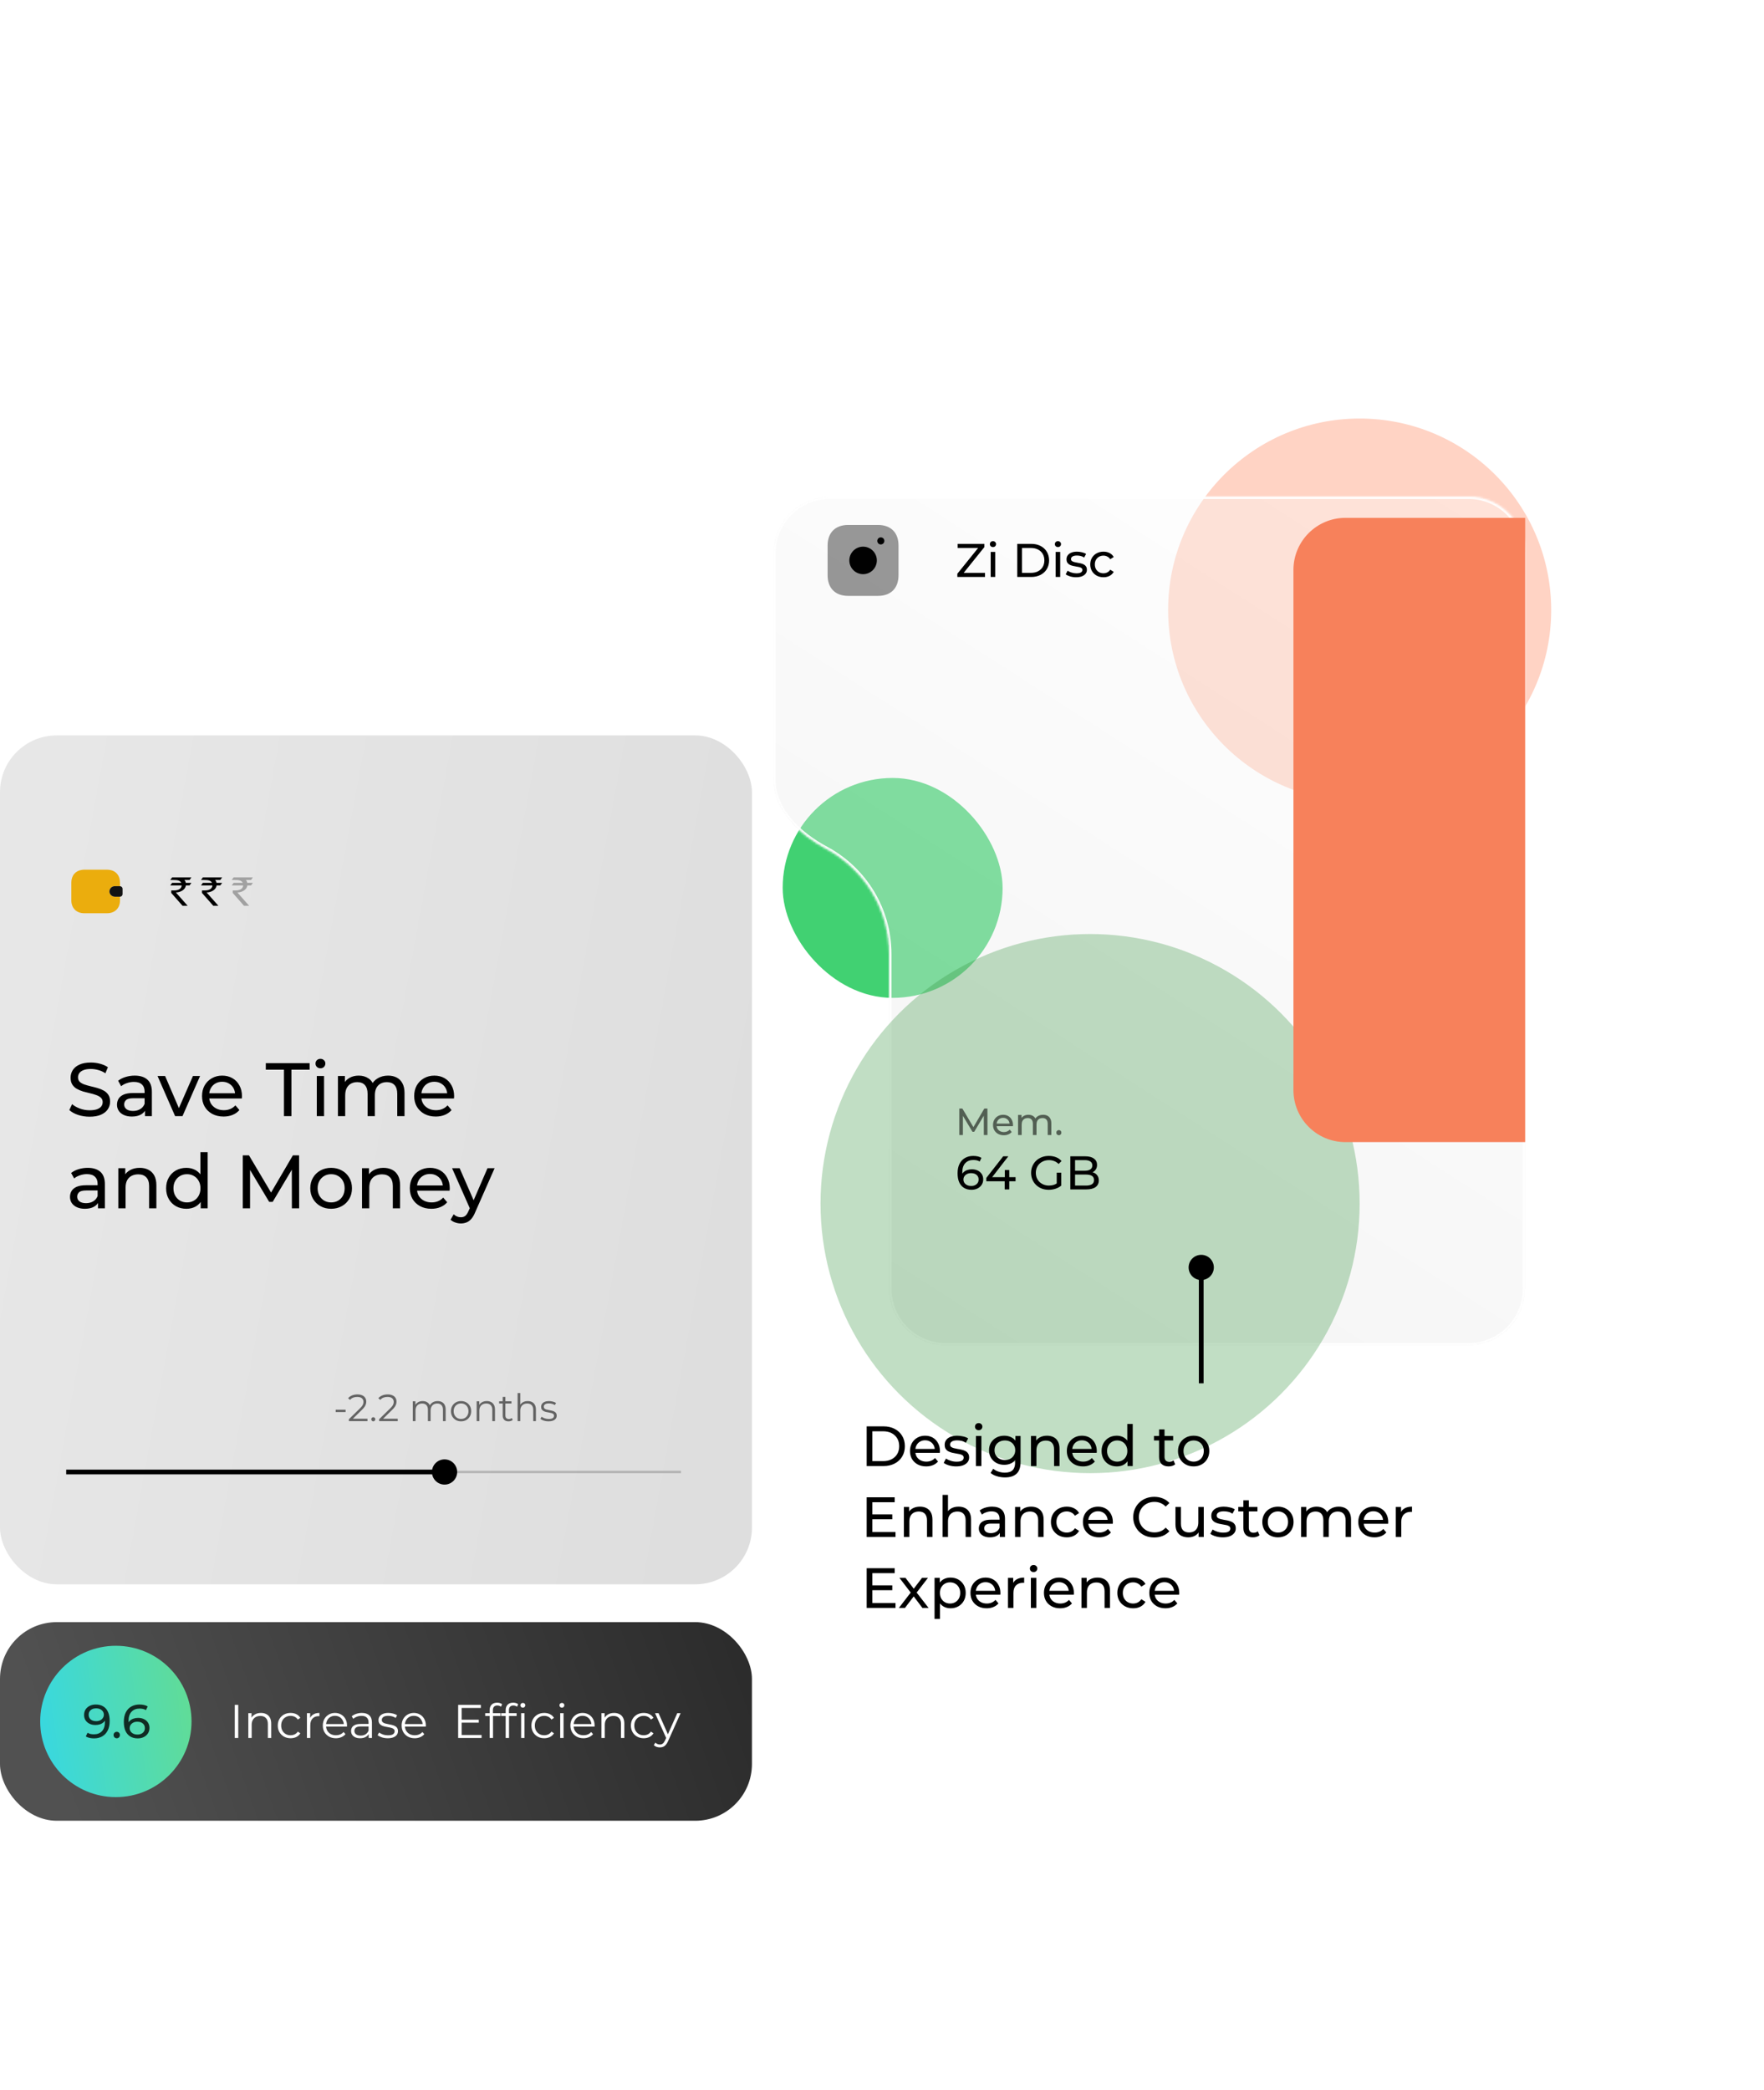
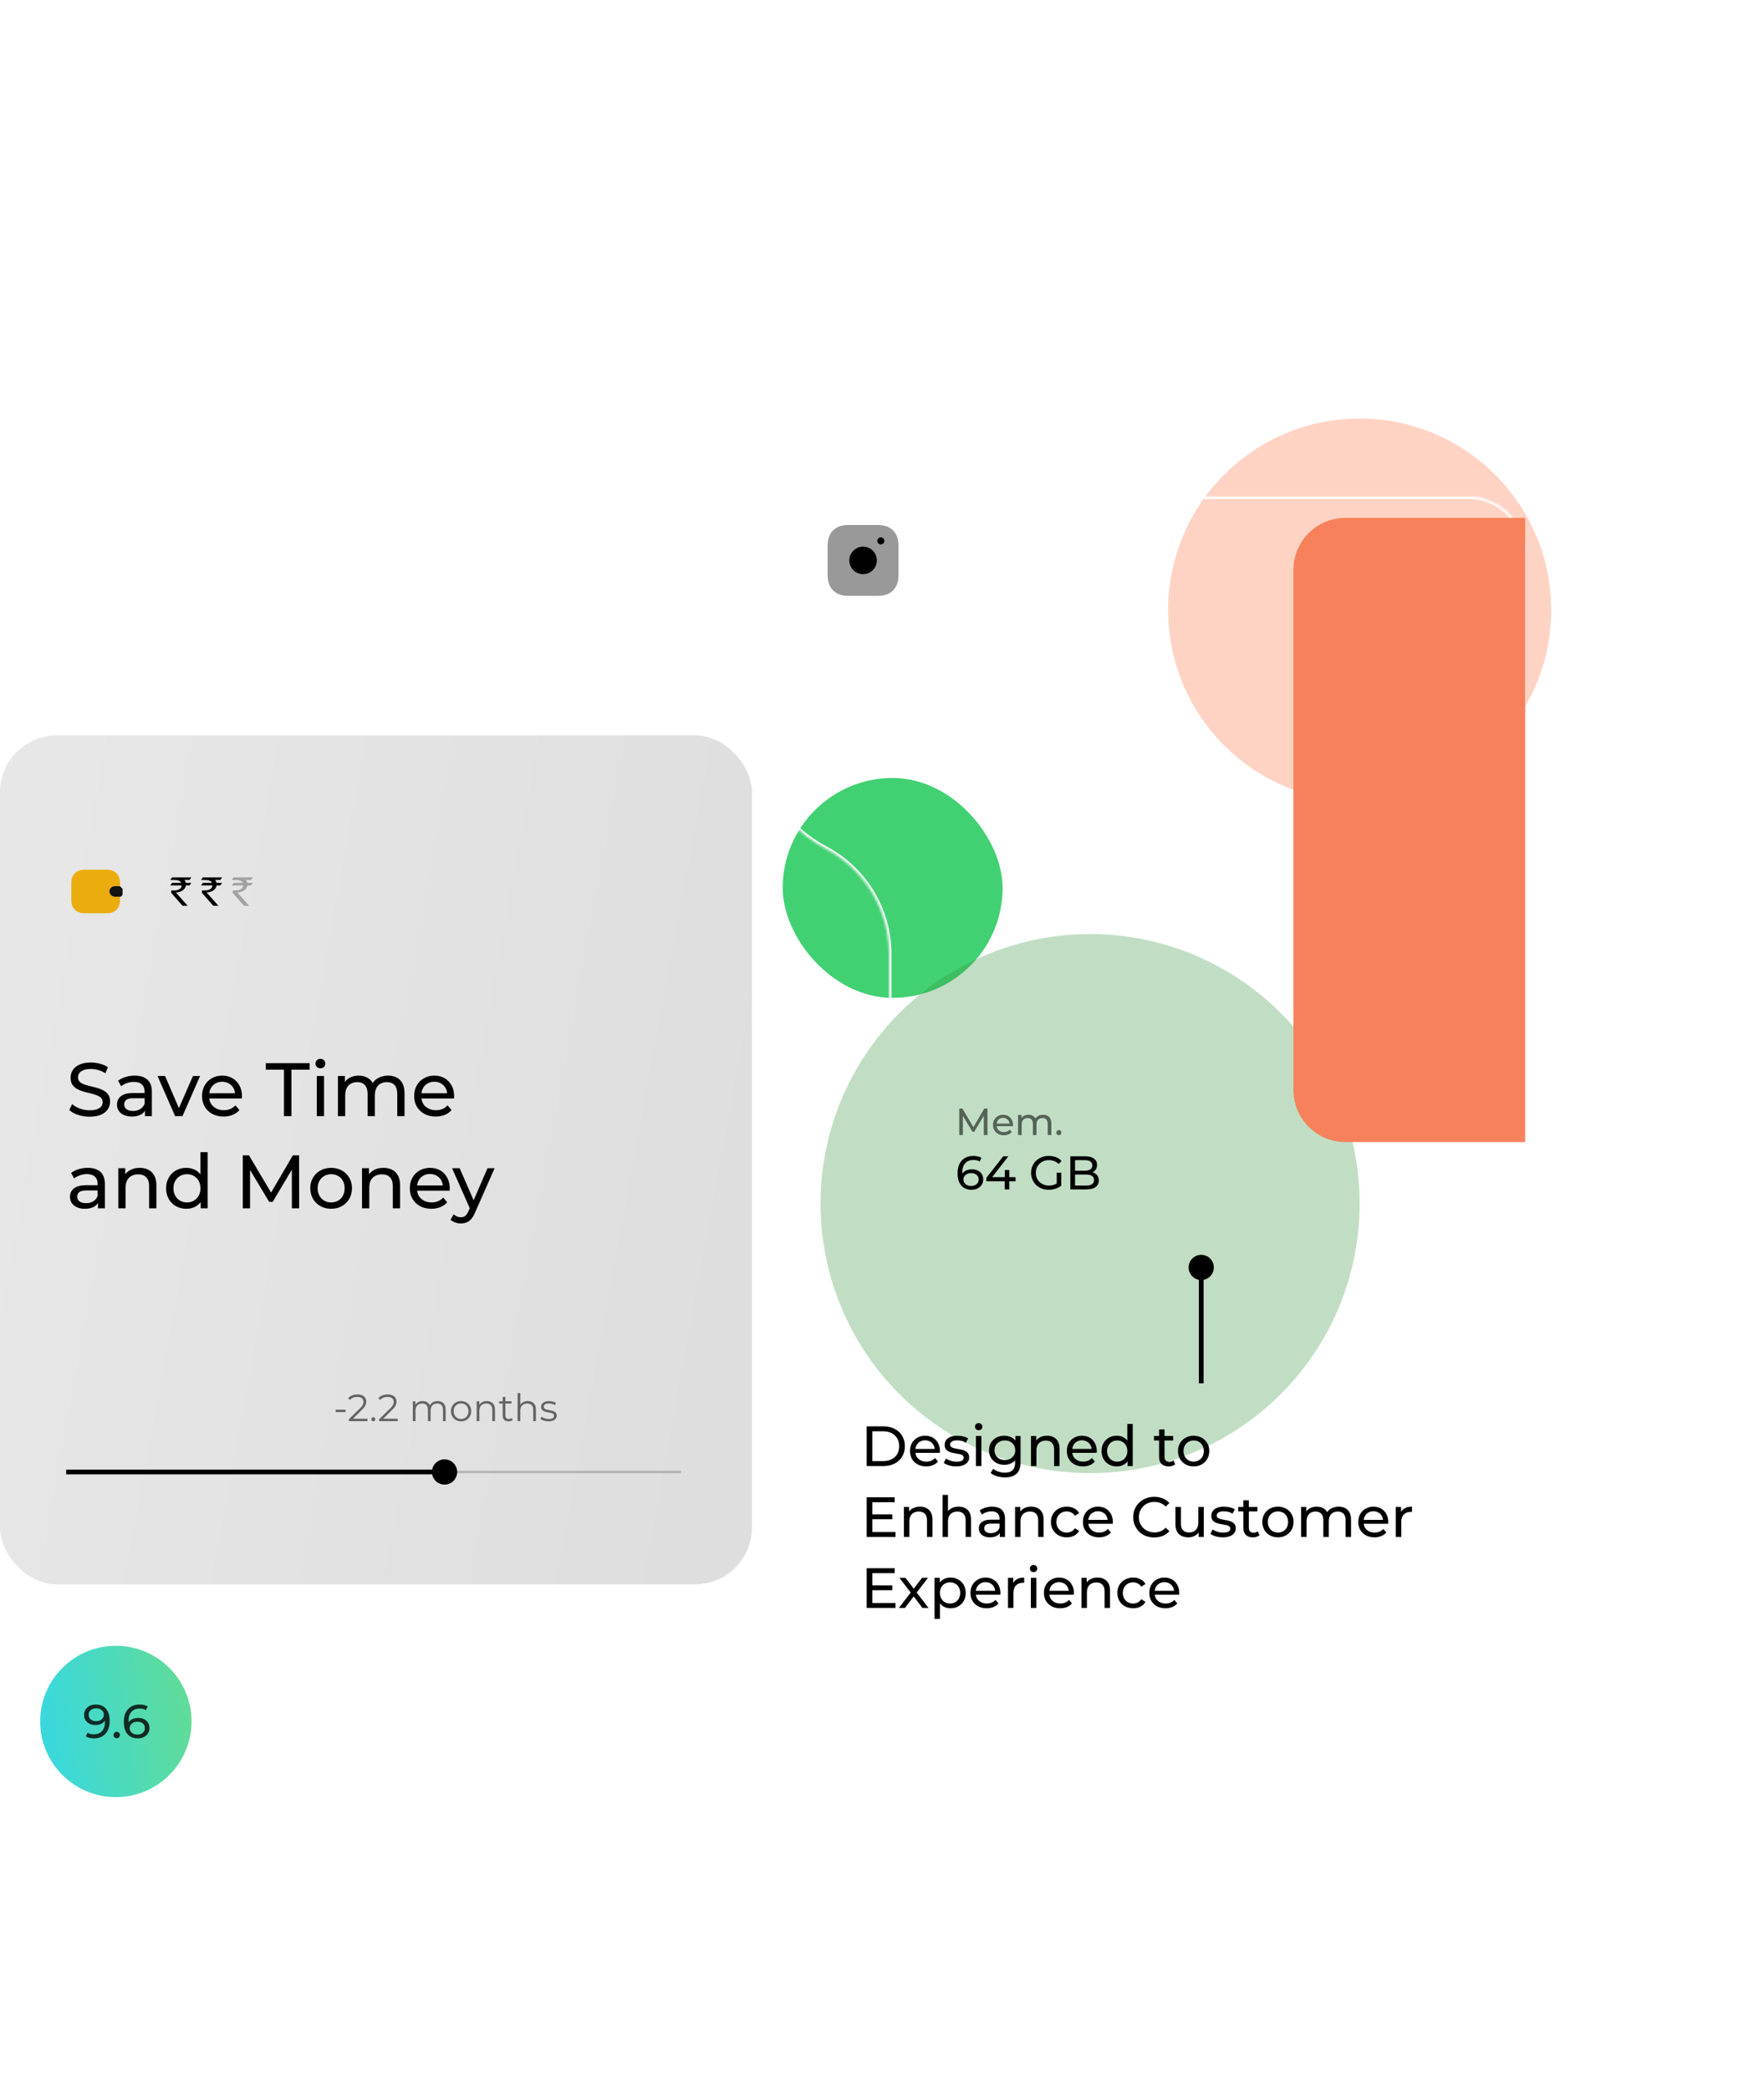
<svg xmlns="http://www.w3.org/2000/svg" width="746" height="884" viewBox="0 0 746 884" fill="none">
  <g opacity="0.4" filter="url(#filter0_f_655_1988)">
    <circle cx="575" cy="258" r="81" fill="#FF906B" />
  </g>
  <rect x="331" y="329" width="93" height="93" rx="46.5" fill="#41D172" />
  <g filter="url(#filter1_bd_655_1988)">
    <mask id="path-3-inside-1_655_1988" fill="white">
      <path fill-rule="evenodd" clip-rule="evenodd" d="M351 177C337.745 177 327 187.745 327 201V296.712C327 309.694 337.886 319.829 349.328 325.964C365.203 334.475 376 351.227 376 370.5V512C376 525.255 386.745 536 400 536H621C634.255 536 645 525.255 645 512V201C645 187.745 634.255 177 621 177H351Z" />
    </mask>
-     <path fill-rule="evenodd" clip-rule="evenodd" d="M351 177C337.745 177 327 187.745 327 201V296.712C327 309.694 337.886 319.829 349.328 325.964C365.203 334.475 376 351.227 376 370.5V512C376 525.255 386.745 536 400 536H621C634.255 536 645 525.255 645 512V201C645 187.745 634.255 177 621 177H351Z" fill="url(#paint0_linear_655_1988)" fill-opacity="0.36" shape-rendering="crispEdges" />
    <path d="M349.328 325.964L348.855 326.845L349.328 325.964ZM328 201C328 188.297 338.297 178 351 178V176C337.193 176 326 187.193 326 201H328ZM328 296.712V201H326V296.712H328ZM348.855 326.845C364.419 335.189 375 351.61 375 370.5H377C377 350.844 365.987 333.761 349.8 325.082L348.855 326.845ZM375 370.5V512H377V370.5H375ZM621 535H400V537H621V535ZM644 512C644 524.703 633.703 535 621 535V537C634.807 537 646 525.807 646 512H644ZM644 201V512H646V201H644ZM621 178C633.703 178 644 188.297 644 201H646C646 187.193 634.807 176 621 176V178ZM351 178H621V176H351V178ZM375 512C375 525.807 386.193 537 400 537V535C387.297 535 377 524.703 377 512H375ZM326 296.712C326 310.278 337.338 320.67 348.855 326.845L349.8 325.082C338.434 318.988 328 309.11 328 296.712H326Z" fill="white" mask="url(#path-3-inside-1_655_1988)" />
  </g>
  <g opacity="0.3" filter="url(#filter2_f_655_1988)">
    <circle cx="461" cy="509" r="114" fill="#2E9138" />
  </g>
  <rect y="311" width="318" height="359" rx="24" fill="url(#paint1_linear_655_1988)" />
  <g clip-path="url(#clip0_655_1988)">
    <path d="M77.982 372.153H80.153L80.947 371.049H72.794L72 372.153H73.376C74.806 372.153 76.129 372.249 76.659 373.353H72.794L72 374.457H76.818V374.505C76.818 375.321 76.076 376.569 73.641 376.569H72.424V377.625L77.188 383.049H79.359L74.382 377.433C76.447 377.337 78.353 376.281 78.618 374.457H80.153L80.947 373.353H78.565C78.512 372.921 78.3 372.489 77.982 372.153Z" fill="#010101" />
  </g>
  <g clip-path="url(#clip1_655_1988)">
    <path d="M90.982 372.153H93.153L93.947 371.049H85.794L85 372.153H86.376C87.806 372.153 89.129 372.249 89.659 373.353H85.794L85 374.457H89.818V374.505C89.818 375.321 89.076 376.569 86.641 376.569H85.424V377.625L90.188 383.049H92.359L87.382 377.433C89.447 377.337 91.353 376.281 91.618 374.457H93.153L93.947 373.353H91.565C91.512 372.921 91.3 372.489 90.982 372.153Z" fill="#010101" />
  </g>
  <g opacity="0.3" clip-path="url(#clip2_655_1988)">
    <path d="M103.982 372.153H106.153L106.947 371.049H98.794L98 372.153H99.376C100.806 372.153 102.129 372.249 102.659 373.353H98.794L98 374.457H102.818V374.505C102.818 375.321 102.076 376.569 99.641 376.569H98.424V377.625L103.188 383.049H105.359L100.382 377.433C102.447 377.337 104.353 376.281 104.618 374.457H106.153L106.947 373.353H104.565C104.512 372.921 104.3 372.489 103.982 372.153Z" fill="#010101" />
  </g>
-   <rect y="686" width="318" height="84" rx="24" fill="url(#paint2_linear_655_1988)" />
  <path d="M99.28 735V721H100.76V735H99.28ZM110.375 724.4C111.228 724.4 111.975 724.567 112.615 724.9C113.268 725.22 113.775 725.713 114.135 726.38C114.508 727.047 114.695 727.887 114.695 728.9V735H113.275V729.04C113.275 727.933 112.995 727.1 112.435 726.54C111.888 725.967 111.115 725.68 110.115 725.68C109.368 725.68 108.715 725.833 108.155 726.14C107.608 726.433 107.182 726.867 106.875 727.44C106.582 728 106.435 728.68 106.435 729.48V735H105.015V724.5H106.375V727.38L106.155 726.84C106.488 726.08 107.022 725.487 107.755 725.06C108.488 724.62 109.362 724.4 110.375 724.4ZM122.891 735.1C121.851 735.1 120.917 734.873 120.091 734.42C119.277 733.953 118.637 733.32 118.171 732.52C117.704 731.707 117.471 730.78 117.471 729.74C117.471 728.687 117.704 727.76 118.171 726.96C118.637 726.16 119.277 725.533 120.091 725.08C120.917 724.627 121.851 724.4 122.891 724.4C123.784 724.4 124.591 724.573 125.311 724.92C126.031 725.267 126.597 725.787 127.011 726.48L125.951 727.2C125.591 726.667 125.144 726.273 124.611 726.02C124.077 725.767 123.497 725.64 122.871 725.64C122.124 725.64 121.451 725.813 120.851 726.16C120.251 726.493 119.777 726.967 119.431 727.58C119.084 728.193 118.911 728.913 118.911 729.74C118.911 730.567 119.084 731.287 119.431 731.9C119.777 732.513 120.251 732.993 120.851 733.34C121.451 733.673 122.124 733.84 122.871 733.84C123.497 733.84 124.077 733.713 124.611 733.46C125.144 733.207 125.591 732.82 125.951 732.3L127.011 733.02C126.597 733.7 126.031 734.22 125.311 734.58C124.591 734.927 123.784 735.1 122.891 735.1ZM129.8 735V724.5H131.16V727.36L131.02 726.86C131.314 726.06 131.807 725.453 132.5 725.04C133.194 724.613 134.054 724.4 135.08 724.4V725.78C135.027 725.78 134.974 725.78 134.92 725.78C134.867 725.767 134.814 725.76 134.76 725.76C133.654 725.76 132.787 726.1 132.16 726.78C131.534 727.447 131.22 728.4 131.22 729.64V735H129.8ZM142.034 735.1C140.94 735.1 139.98 734.873 139.154 734.42C138.327 733.953 137.68 733.32 137.214 732.52C136.747 731.707 136.514 730.78 136.514 729.74C136.514 728.7 136.734 727.78 137.174 726.98C137.627 726.18 138.24 725.553 139.014 725.1C139.8 724.633 140.68 724.4 141.654 724.4C142.64 724.4 143.514 724.627 144.274 725.08C145.047 725.52 145.654 726.147 146.094 726.96C146.534 727.76 146.754 728.687 146.754 729.74C146.754 729.807 146.747 729.88 146.734 729.96C146.734 730.027 146.734 730.1 146.734 730.18H137.594V729.12H145.974L145.414 729.54C145.414 728.78 145.247 728.107 144.914 727.52C144.594 726.92 144.154 726.453 143.594 726.12C143.034 725.787 142.387 725.62 141.654 725.62C140.934 725.62 140.287 725.787 139.714 726.12C139.14 726.453 138.694 726.92 138.374 727.52C138.054 728.12 137.894 728.807 137.894 729.58V729.8C137.894 730.6 138.067 731.307 138.414 731.92C138.774 732.52 139.267 732.993 139.894 733.34C140.534 733.673 141.26 733.84 142.074 733.84C142.714 733.84 143.307 733.727 143.854 733.5C144.414 733.273 144.894 732.927 145.294 732.46L146.094 733.38C145.627 733.94 145.04 734.367 144.334 734.66C143.64 734.953 142.874 735.1 142.034 735.1ZM155.931 735V732.68L155.871 732.3V728.42C155.871 727.527 155.618 726.84 155.111 726.36C154.618 725.88 153.878 725.64 152.891 725.64C152.211 725.64 151.564 725.753 150.951 725.98C150.338 726.207 149.818 726.507 149.391 726.88L148.751 725.82C149.284 725.367 149.924 725.02 150.671 724.78C151.418 724.527 152.204 724.4 153.031 724.4C154.391 724.4 155.438 724.74 156.171 725.42C156.918 726.087 157.291 727.107 157.291 728.48V735H155.931ZM152.311 735.1C151.524 735.1 150.838 734.973 150.251 734.72C149.678 734.453 149.238 734.093 148.931 733.64C148.624 733.173 148.471 732.64 148.471 732.04C148.471 731.493 148.598 731 148.851 730.56C149.118 730.107 149.544 729.747 150.131 729.48C150.731 729.2 151.531 729.06 152.531 729.06H156.151V730.12H152.571C151.558 730.12 150.851 730.3 150.451 730.66C150.064 731.02 149.871 731.467 149.871 732C149.871 732.6 150.104 733.08 150.571 733.44C151.038 733.8 151.691 733.98 152.531 733.98C153.331 733.98 154.018 733.8 154.591 733.44C155.178 733.067 155.604 732.533 155.871 731.84L156.191 732.82C155.924 733.513 155.458 734.067 154.791 734.48C154.138 734.893 153.311 735.1 152.311 735.1ZM163.968 735.1C163.101 735.1 162.281 734.98 161.508 734.74C160.735 734.487 160.128 734.173 159.688 733.8L160.328 732.68C160.755 733 161.301 733.28 161.968 733.52C162.635 733.747 163.335 733.86 164.068 733.86C165.068 733.86 165.788 733.707 166.228 733.4C166.668 733.08 166.888 732.66 166.888 732.14C166.888 731.753 166.761 731.453 166.508 731.24C166.268 731.013 165.948 730.847 165.548 730.74C165.148 730.62 164.701 730.52 164.208 730.44C163.715 730.36 163.221 730.267 162.728 730.16C162.248 730.053 161.808 729.9 161.408 729.7C161.008 729.487 160.681 729.2 160.428 728.84C160.188 728.48 160.068 728 160.068 727.4C160.068 726.827 160.228 726.313 160.548 725.86C160.868 725.407 161.335 725.053 161.948 724.8C162.575 724.533 163.335 724.4 164.228 724.4C164.908 724.4 165.588 724.493 166.268 724.68C166.948 724.853 167.508 725.087 167.948 725.38L167.328 726.52C166.861 726.2 166.361 725.973 165.828 725.84C165.295 725.693 164.761 725.62 164.228 725.62C163.281 725.62 162.581 725.787 162.128 726.12C161.688 726.44 161.468 726.853 161.468 727.36C161.468 727.76 161.588 728.073 161.828 728.3C162.081 728.527 162.408 728.707 162.808 728.84C163.221 728.96 163.668 729.06 164.148 729.14C164.641 729.22 165.128 729.32 165.608 729.44C166.101 729.547 166.548 729.7 166.948 729.9C167.361 730.087 167.688 730.36 167.928 730.72C168.181 731.067 168.308 731.527 168.308 732.1C168.308 732.713 168.135 733.247 167.788 733.7C167.455 734.14 166.961 734.487 166.308 734.74C165.668 734.98 164.888 735.1 163.968 735.1ZM175.374 735.1C174.28 735.1 173.32 734.873 172.494 734.42C171.667 733.953 171.02 733.32 170.554 732.52C170.087 731.707 169.854 730.78 169.854 729.74C169.854 728.7 170.074 727.78 170.514 726.98C170.967 726.18 171.58 725.553 172.354 725.1C173.14 724.633 174.02 724.4 174.994 724.4C175.98 724.4 176.854 724.627 177.614 725.08C178.387 725.52 178.994 726.147 179.434 726.96C179.874 727.76 180.094 728.687 180.094 729.74C180.094 729.807 180.087 729.88 180.074 729.96C180.074 730.027 180.074 730.1 180.074 730.18H170.934V729.12H179.314L178.754 729.54C178.754 728.78 178.587 728.107 178.254 727.52C177.934 726.92 177.494 726.453 176.934 726.12C176.374 725.787 175.727 725.62 174.994 725.62C174.274 725.62 173.627 725.787 173.054 726.12C172.48 726.453 172.034 726.92 171.714 727.52C171.394 728.12 171.234 728.807 171.234 729.58V729.8C171.234 730.6 171.407 731.307 171.754 731.92C172.114 732.52 172.607 732.993 173.234 733.34C173.874 733.673 174.6 733.84 175.414 733.84C176.054 733.84 176.647 733.727 177.194 733.5C177.754 733.273 178.234 732.927 178.634 732.46L179.434 733.38C178.967 733.94 178.38 734.367 177.674 734.66C176.98 734.953 176.214 735.1 175.374 735.1ZM195.073 727.26H202.473V728.52H195.073V727.26ZM195.233 733.72H203.653V735H193.753V721H203.353V722.28H195.233V733.72ZM207.072 735V723.18C207.072 722.247 207.345 721.493 207.892 720.92C208.438 720.347 209.225 720.06 210.252 720.06C210.652 720.06 211.038 720.113 211.412 720.22C211.785 720.327 212.098 720.493 212.352 720.72L211.872 721.78C211.672 721.607 211.438 721.48 211.172 721.4C210.905 721.307 210.618 721.26 210.312 721.26C209.712 721.26 209.252 721.427 208.932 721.76C208.612 722.093 208.452 722.587 208.452 723.24V724.84L208.492 725.5V735H207.072ZM205.192 725.68V724.5H211.692V725.68H205.192ZM213.849 735V723.18C213.849 722.247 214.122 721.493 214.669 720.92C215.216 720.347 216.002 720.06 217.029 720.06C217.429 720.06 217.816 720.113 218.189 720.22C218.562 720.327 218.876 720.493 219.129 720.72L218.649 721.78C218.449 721.607 218.216 721.48 217.949 721.4C217.682 721.307 217.396 721.26 217.089 721.26C216.489 721.26 216.029 721.427 215.709 721.76C215.389 722.093 215.229 722.587 215.229 723.24V724.84L215.269 725.5V735H213.849ZM211.969 725.68V724.5H218.469V725.68H211.969ZM220.389 735V724.5H221.809V735H220.389ZM221.109 722.18C220.816 722.18 220.569 722.08 220.369 721.88C220.169 721.68 220.069 721.44 220.069 721.16C220.069 720.88 220.169 720.647 220.369 720.46C220.569 720.26 220.816 720.16 221.109 720.16C221.402 720.16 221.649 720.253 221.849 720.44C222.049 720.627 222.149 720.86 222.149 721.14C222.149 721.433 222.049 721.68 221.849 721.88C221.662 722.08 221.416 722.18 221.109 722.18ZM230.156 735.1C229.116 735.1 228.183 734.873 227.356 734.42C226.543 733.953 225.903 733.32 225.436 732.52C224.97 731.707 224.736 730.78 224.736 729.74C224.736 728.687 224.97 727.76 225.436 726.96C225.903 726.16 226.543 725.533 227.356 725.08C228.183 724.627 229.116 724.4 230.156 724.4C231.05 724.4 231.856 724.573 232.576 724.92C233.296 725.267 233.863 725.787 234.276 726.48L233.216 727.2C232.856 726.667 232.41 726.273 231.876 726.02C231.343 725.767 230.763 725.64 230.136 725.64C229.39 725.64 228.716 725.813 228.116 726.16C227.516 726.493 227.043 726.967 226.696 727.58C226.35 728.193 226.176 728.913 226.176 729.74C226.176 730.567 226.35 731.287 226.696 731.9C227.043 732.513 227.516 732.993 228.116 733.34C228.716 733.673 229.39 733.84 230.136 733.84C230.763 733.84 231.343 733.713 231.876 733.46C232.41 733.207 232.856 732.82 233.216 732.3L234.276 733.02C233.863 733.7 233.296 734.22 232.576 734.58C231.856 734.927 231.05 735.1 230.156 735.1ZM236.91 735V724.5H238.33V735H236.91ZM237.63 722.18C237.336 722.18 237.09 722.08 236.89 721.88C236.69 721.68 236.59 721.44 236.59 721.16C236.59 720.88 236.69 720.647 236.89 720.46C237.09 720.26 237.336 720.16 237.63 720.16C237.923 720.16 238.17 720.253 238.37 720.44C238.57 720.627 238.67 720.86 238.67 721.14C238.67 721.433 238.57 721.68 238.37 721.88C238.183 722.08 237.936 722.18 237.63 722.18ZM246.741 735.1C245.647 735.1 244.687 734.873 243.861 734.42C243.034 733.953 242.387 733.32 241.921 732.52C241.454 731.707 241.221 730.78 241.221 729.74C241.221 728.7 241.441 727.78 241.881 726.98C242.334 726.18 242.947 725.553 243.721 725.1C244.507 724.633 245.387 724.4 246.361 724.4C247.347 724.4 248.221 724.627 248.981 725.08C249.754 725.52 250.361 726.147 250.801 726.96C251.241 727.76 251.461 728.687 251.461 729.74C251.461 729.807 251.454 729.88 251.441 729.96C251.441 730.027 251.441 730.1 251.441 730.18H242.301V729.12H250.681L250.121 729.54C250.121 728.78 249.954 728.107 249.621 727.52C249.301 726.92 248.861 726.453 248.301 726.12C247.741 725.787 247.094 725.62 246.361 725.62C245.641 725.62 244.994 725.787 244.421 726.12C243.847 726.453 243.401 726.92 243.081 727.52C242.761 728.12 242.601 728.807 242.601 729.58V729.8C242.601 730.6 242.774 731.307 243.121 731.92C243.481 732.52 243.974 732.993 244.601 733.34C245.241 733.673 245.967 733.84 246.781 733.84C247.421 733.84 248.014 733.727 248.561 733.5C249.121 733.273 249.601 732.927 250.001 732.46L250.801 733.38C250.334 733.94 249.747 734.367 249.041 734.66C248.347 734.953 247.581 735.1 246.741 735.1ZM259.711 724.4C260.564 724.4 261.311 724.567 261.951 724.9C262.604 725.22 263.111 725.713 263.471 726.38C263.844 727.047 264.031 727.887 264.031 728.9V735H262.611V729.04C262.611 727.933 262.331 727.1 261.771 726.54C261.224 725.967 260.451 725.68 259.451 725.68C258.704 725.68 258.051 725.833 257.491 726.14C256.944 726.433 256.518 726.867 256.211 727.44C255.918 728 255.771 728.68 255.771 729.48V735H254.351V724.5H255.711V727.38L255.491 726.84C255.824 726.08 256.358 725.487 257.091 725.06C257.824 724.62 258.698 724.4 259.711 724.4ZM272.227 735.1C271.187 735.1 270.253 734.873 269.427 734.42C268.613 733.953 267.973 733.32 267.507 732.52C267.04 731.707 266.807 730.78 266.807 729.74C266.807 728.687 267.04 727.76 267.507 726.96C267.973 726.16 268.613 725.533 269.427 725.08C270.253 724.627 271.187 724.4 272.227 724.4C273.12 724.4 273.927 724.573 274.647 724.92C275.367 725.267 275.933 725.787 276.347 726.48L275.287 727.2C274.927 726.667 274.48 726.273 273.947 726.02C273.413 725.767 272.833 725.64 272.207 725.64C271.46 725.64 270.787 725.813 270.187 726.16C269.587 726.493 269.113 726.967 268.767 727.58C268.42 728.193 268.247 728.913 268.247 729.74C268.247 730.567 268.42 731.287 268.767 731.9C269.113 732.513 269.587 732.993 270.187 733.34C270.787 733.673 271.46 733.84 272.207 733.84C272.833 733.84 273.413 733.713 273.947 733.46C274.48 733.207 274.927 732.82 275.287 732.3L276.347 733.02C275.933 733.7 275.367 734.22 274.647 734.58C273.927 734.927 273.12 735.1 272.227 735.1ZM279.06 738.98C278.567 738.98 278.093 738.9 277.64 738.74C277.2 738.58 276.82 738.34 276.5 738.02L277.16 736.96C277.427 737.213 277.713 737.407 278.02 737.54C278.34 737.687 278.693 737.76 279.08 737.76C279.547 737.76 279.947 737.627 280.28 737.36C280.627 737.107 280.953 736.653 281.26 736L281.94 734.46L282.1 734.24L286.42 724.5H287.82L282.56 736.26C282.267 736.94 281.94 737.48 281.58 737.88C281.233 738.28 280.853 738.56 280.44 738.72C280.027 738.893 279.567 738.98 279.06 738.98ZM281.86 735.3L277.02 724.5H278.5L282.78 734.14L281.86 735.3Z" fill="white" />
  <circle cx="49" cy="728" r="32" fill="url(#paint3_linear_655_1988)" />
  <path opacity="0.8" d="M40.5 720.84C41.767 720.84 42.833 721.113 43.7 721.66C44.58 722.207 45.247 723 45.7 724.04C46.153 725.067 46.38 726.327 46.38 727.82C46.38 729.407 46.1 730.747 45.54 731.84C44.98 732.933 44.207 733.76 43.22 734.32C42.233 734.88 41.08 735.16 39.76 735.16C39.107 735.16 38.473 735.093 37.86 734.96C37.26 734.827 36.733 734.62 36.28 734.34L37.04 732.78C37.413 733.02 37.827 733.193 38.28 733.3C38.747 733.393 39.233 733.44 39.74 733.44C41.153 733.44 42.28 733 43.12 732.12C43.96 731.227 44.38 729.907 44.38 728.16C44.38 727.88 44.367 727.547 44.34 727.16C44.313 726.773 44.253 726.393 44.16 726.02L44.82 726.7C44.633 727.313 44.32 727.833 43.88 728.26C43.453 728.673 42.933 728.987 42.32 729.2C41.72 729.4 41.06 729.5 40.34 729.5C39.42 729.5 38.6 729.327 37.88 728.98C37.16 728.633 36.593 728.147 36.18 727.52C35.767 726.88 35.56 726.127 35.56 725.26C35.56 724.353 35.773 723.573 36.2 722.92C36.64 722.253 37.233 721.74 37.98 721.38C38.74 721.02 39.58 720.84 40.5 720.84ZM40.58 722.46C39.98 722.46 39.447 722.573 38.98 722.8C38.513 723.027 38.147 723.34 37.88 723.74C37.627 724.14 37.5 724.62 37.5 725.18C37.5 726.007 37.787 726.667 38.36 727.16C38.933 727.64 39.707 727.88 40.68 727.88C41.32 727.88 41.88 727.76 42.36 727.52C42.853 727.28 43.233 726.953 43.5 726.54C43.78 726.127 43.92 725.667 43.92 725.16C43.92 724.667 43.793 724.22 43.54 723.82C43.287 723.42 42.913 723.093 42.42 722.84C41.927 722.587 41.313 722.46 40.58 722.46ZM49.389 735.12C49.016 735.12 48.696 734.993 48.429 734.74C48.163 734.473 48.029 734.14 48.029 733.74C48.029 733.34 48.163 733.013 48.429 732.76C48.696 732.507 49.016 732.38 49.389 732.38C49.749 732.38 50.056 732.507 50.309 732.76C50.576 733.013 50.709 733.34 50.709 733.74C50.709 734.14 50.576 734.473 50.309 734.74C50.056 734.993 49.749 735.12 49.389 735.12ZM58.246 735.16C57.006 735.16 55.946 734.887 55.066 734.34C54.186 733.793 53.513 733.007 53.046 731.98C52.593 730.94 52.366 729.673 52.366 728.18C52.366 726.593 52.646 725.253 53.206 724.16C53.766 723.067 54.546 722.24 55.546 721.68C56.546 721.12 57.693 720.84 58.986 720.84C59.653 720.84 60.286 720.907 60.886 721.04C61.5 721.173 62.026 721.38 62.466 721.66L61.706 723.22C61.346 722.967 60.933 722.793 60.466 722.7C60.013 722.607 59.533 722.56 59.026 722.56C57.6 722.56 56.466 723.007 55.626 723.9C54.786 724.78 54.366 726.093 54.366 727.84C54.366 728.12 54.38 728.453 54.406 728.84C54.433 729.227 54.5 729.607 54.606 729.98L53.926 729.3C54.126 728.687 54.44 728.173 54.866 727.76C55.306 727.333 55.826 727.02 56.426 726.82C57.04 726.607 57.7 726.5 58.406 726.5C59.34 726.5 60.166 726.673 60.886 727.02C61.606 727.367 62.173 727.86 62.586 728.5C63 729.127 63.206 729.873 63.206 730.74C63.206 731.633 62.986 732.413 62.546 733.08C62.106 733.747 61.513 734.26 60.766 734.62C60.02 734.98 59.18 735.16 58.246 735.16ZM58.166 733.54C58.78 733.54 59.313 733.427 59.766 733.2C60.233 732.973 60.6 732.66 60.866 732.26C61.133 731.847 61.266 731.367 61.266 730.82C61.266 729.993 60.98 729.34 60.406 728.86C59.833 728.367 59.053 728.12 58.066 728.12C57.426 728.12 56.866 728.24 56.386 728.48C55.906 728.72 55.526 729.047 55.246 729.46C54.98 729.86 54.846 730.32 54.846 730.84C54.846 731.32 54.973 731.767 55.226 732.18C55.48 732.58 55.853 732.907 56.346 733.16C56.84 733.413 57.446 733.54 58.166 733.54Z" fill="black" />
  <line opacity="0.2" x1="28" y1="622.5" x2="288" y2="622.5" stroke="black" />
  <path d="M182.667 622.5C182.667 625.446 185.054 627.833 188 627.833C190.946 627.833 193.333 625.446 193.333 622.5C193.333 619.554 190.946 617.167 188 617.167C185.054 617.167 182.667 619.554 182.667 622.5ZM28 623.5H188V621.5H28V623.5Z" fill="black" />
  <path opacity="0.56" d="M141.96 597.16V596.168H146.152V597.16H141.96ZM147.546 601V600.184L152.202 595.624C152.629 595.208 152.949 594.845 153.162 594.536C153.375 594.216 153.519 593.917 153.594 593.64C153.669 593.363 153.706 593.101 153.706 592.856C153.706 592.205 153.482 591.693 153.034 591.32C152.597 590.947 151.946 590.76 151.082 590.76C150.421 590.76 149.834 590.861 149.322 591.064C148.821 591.267 148.389 591.581 148.026 592.008L147.21 591.304C147.647 590.792 148.207 590.397 148.89 590.12C149.573 589.843 150.335 589.704 151.178 589.704C151.935 589.704 152.591 589.827 153.146 590.072C153.701 590.307 154.127 590.653 154.426 591.112C154.735 591.571 154.89 592.109 154.89 592.728C154.89 593.091 154.837 593.448 154.73 593.8C154.634 594.152 154.453 594.525 154.186 594.92C153.93 595.304 153.551 595.741 153.05 596.232L148.778 600.424L148.458 599.976H155.402V601H147.546ZM157.868 601.08C157.633 601.08 157.431 600.995 157.26 600.824C157.1 600.653 157.02 600.445 157.02 600.2C157.02 599.944 157.1 599.736 157.26 599.576C157.431 599.416 157.633 599.336 157.868 599.336C158.103 599.336 158.3 599.416 158.46 599.576C158.631 599.736 158.716 599.944 158.716 600.2C158.716 600.445 158.631 600.653 158.46 600.824C158.3 600.995 158.103 601.08 157.868 601.08ZM160.343 601V600.184L164.999 595.624C165.425 595.208 165.745 594.845 165.959 594.536C166.172 594.216 166.316 593.917 166.391 593.64C166.465 593.363 166.503 593.101 166.503 592.856C166.503 592.205 166.279 591.693 165.831 591.32C165.393 590.947 164.743 590.76 163.879 590.76C163.217 590.76 162.631 590.861 162.119 591.064C161.617 591.267 161.185 591.581 160.823 592.008L160.007 591.304C160.444 590.792 161.004 590.397 161.687 590.12C162.369 589.843 163.132 589.704 163.975 589.704C164.732 589.704 165.388 589.827 165.943 590.072C166.497 590.307 166.924 590.653 167.223 591.112C167.532 591.571 167.687 592.109 167.687 592.728C167.687 593.091 167.633 593.448 167.527 593.8C167.431 594.152 167.249 594.525 166.983 594.92C166.727 595.304 166.348 595.741 165.847 596.232L161.575 600.424L161.255 599.976H168.199V601H160.343ZM185.08 592.52C185.763 592.52 186.355 592.653 186.856 592.92C187.368 593.176 187.763 593.571 188.04 594.104C188.328 594.637 188.472 595.309 188.472 596.12V601H187.336V596.232C187.336 595.347 187.123 594.68 186.696 594.232C186.28 593.773 185.688 593.544 184.92 593.544C184.344 593.544 183.843 593.667 183.416 593.912C183 594.147 182.675 594.493 182.44 594.952C182.216 595.4 182.104 595.944 182.104 596.584V601H180.968V596.232C180.968 595.347 180.755 594.68 180.328 594.232C179.901 593.773 179.304 593.544 178.536 593.544C177.971 593.544 177.475 593.667 177.048 593.912C176.621 594.147 176.291 594.493 176.056 594.952C175.832 595.4 175.72 595.944 175.72 596.584V601H174.584V592.6H175.672V594.872L175.496 594.472C175.752 593.864 176.163 593.389 176.728 593.048C177.304 592.696 177.981 592.52 178.76 592.52C179.581 592.52 180.28 592.728 180.856 593.144C181.432 593.549 181.805 594.163 181.976 594.984L181.528 594.808C181.773 594.125 182.205 593.576 182.824 593.16C183.453 592.733 184.205 592.52 185.08 592.52ZM194.977 601.08C194.166 601.08 193.435 600.899 192.785 600.536C192.145 600.163 191.638 599.656 191.265 599.016C190.891 598.365 190.705 597.624 190.705 596.792C190.705 595.949 190.891 595.208 191.265 594.568C191.638 593.928 192.145 593.427 192.785 593.064C193.425 592.701 194.155 592.52 194.977 592.52C195.809 592.52 196.545 592.701 197.185 593.064C197.835 593.427 198.342 593.928 198.705 594.568C199.078 595.208 199.265 595.949 199.265 596.792C199.265 597.624 199.078 598.365 198.705 599.016C198.342 599.656 197.835 600.163 197.185 600.536C196.534 600.899 195.798 601.08 194.977 601.08ZM194.977 600.072C195.585 600.072 196.123 599.939 196.593 599.672C197.062 599.395 197.43 599.011 197.697 598.52C197.974 598.019 198.113 597.443 198.113 596.792C198.113 596.131 197.974 595.555 197.697 595.064C197.43 594.573 197.062 594.195 196.593 593.928C196.123 593.651 195.59 593.512 194.993 593.512C194.395 593.512 193.862 593.651 193.393 593.928C192.923 594.195 192.55 594.573 192.273 595.064C191.995 595.555 191.857 596.131 191.857 596.792C191.857 597.443 191.995 598.019 192.273 598.52C192.55 599.011 192.923 599.395 193.393 599.672C193.862 599.939 194.39 600.072 194.977 600.072ZM205.872 592.52C206.555 592.52 207.152 592.653 207.664 592.92C208.187 593.176 208.592 593.571 208.88 594.104C209.179 594.637 209.328 595.309 209.328 596.12V601H208.192V596.232C208.192 595.347 207.968 594.68 207.52 594.232C207.083 593.773 206.464 593.544 205.664 593.544C205.067 593.544 204.544 593.667 204.096 593.912C203.659 594.147 203.317 594.493 203.072 594.952C202.837 595.4 202.72 595.944 202.72 596.584V601H201.584V592.6H202.672V594.904L202.496 594.472C202.763 593.864 203.189 593.389 203.776 593.048C204.363 592.696 205.061 592.52 205.872 592.52ZM215.053 601.08C214.263 601.08 213.655 600.867 213.229 600.44C212.802 600.013 212.589 599.411 212.589 598.632V590.744H213.725V598.568C213.725 599.059 213.847 599.437 214.093 599.704C214.349 599.971 214.711 600.104 215.181 600.104C215.682 600.104 216.098 599.96 216.429 599.672L216.829 600.488C216.605 600.691 216.333 600.84 216.013 600.936C215.703 601.032 215.383 601.08 215.053 601.08ZM211.085 593.544V592.6H216.285V593.544H211.085ZM223.185 592.52C223.867 592.52 224.465 592.653 224.977 592.92C225.499 593.176 225.905 593.571 226.193 594.104C226.491 594.637 226.641 595.309 226.641 596.12V601H225.505V596.232C225.505 595.347 225.281 594.68 224.833 594.232C224.395 593.773 223.777 593.544 222.977 593.544C222.379 593.544 221.857 593.667 221.409 593.912C220.971 594.147 220.63 594.493 220.385 594.952C220.15 595.4 220.033 595.944 220.033 596.584V601H218.897V589.128H220.033V594.904L219.809 594.472C220.075 593.864 220.502 593.389 221.089 593.048C221.675 592.696 222.374 592.52 223.185 592.52ZM231.965 601.08C231.272 601.08 230.616 600.984 229.997 600.792C229.378 600.589 228.893 600.339 228.541 600.04L229.053 599.144C229.394 599.4 229.832 599.624 230.365 599.816C230.898 599.997 231.458 600.088 232.045 600.088C232.845 600.088 233.421 599.965 233.773 599.72C234.125 599.464 234.301 599.128 234.301 598.712C234.301 598.403 234.2 598.163 233.997 597.992C233.805 597.811 233.549 597.677 233.229 597.592C232.909 597.496 232.552 597.416 232.157 597.352C231.762 597.288 231.368 597.213 230.973 597.128C230.589 597.043 230.237 596.92 229.917 596.76C229.597 596.589 229.336 596.36 229.133 596.072C228.941 595.784 228.845 595.4 228.845 594.92C228.845 594.461 228.973 594.051 229.229 593.688C229.485 593.325 229.858 593.043 230.349 592.84C230.85 592.627 231.458 592.52 232.173 592.52C232.717 592.52 233.261 592.595 233.805 592.744C234.349 592.883 234.797 593.069 235.149 593.304L234.653 594.216C234.28 593.96 233.88 593.779 233.453 593.672C233.026 593.555 232.6 593.496 232.173 593.496C231.416 593.496 230.856 593.629 230.493 593.896C230.141 594.152 229.965 594.483 229.965 594.888C229.965 595.208 230.061 595.459 230.253 595.64C230.456 595.821 230.717 595.965 231.037 596.072C231.368 596.168 231.725 596.248 232.109 596.312C232.504 596.376 232.893 596.456 233.277 596.552C233.672 596.637 234.029 596.76 234.349 596.92C234.68 597.069 234.941 597.288 235.133 597.576C235.336 597.853 235.437 598.221 235.437 598.68C235.437 599.171 235.298 599.597 235.021 599.96C234.754 600.312 234.36 600.589 233.837 600.792C233.325 600.984 232.701 601.08 231.965 601.08Z" fill="black" />
  <path d="M508 541.333C510.946 541.333 513.333 538.946 513.333 536C513.333 533.054 510.946 530.667 508 530.667C505.054 530.667 502.667 533.054 502.667 536C502.667 538.946 505.054 541.333 508 541.333ZM509 585L509 536L507 536L507 585L509 585Z" fill="black" />
  <path d="M46.937 375.429C46.482 375.873 46.222 376.512 46.287 377.194C46.385 378.364 47.457 379.22 48.627 379.22H50.75V380.791C50.75 384.041 48.584 386.208 45.334 386.208H35.584C32.334 386.208 30.167 384.041 30.167 380.791V373.208C30.167 370.261 31.944 368.203 34.706 367.856C34.988 367.813 35.28 367.791 35.584 367.791H45.334C45.615 367.791 45.886 367.802 46.146 367.845C48.941 368.17 50.75 370.239 50.75 373.208V374.779H48.497C47.89 374.779 47.338 375.017 46.937 375.429Z" fill="#EBAD0D" />
-   <path d="M51.833 375.884V378.116C51.833 378.712 51.356 379.199 50.75 379.221H48.626C47.456 379.221 46.384 378.365 46.286 377.195C46.221 376.512 46.481 375.873 46.936 375.429C47.337 375.017 47.89 374.779 48.496 374.779H50.75C51.356 374.801 51.833 375.288 51.833 375.884Z" fill="#131313" />
+   <path d="M51.833 375.884V378.116C51.833 378.712 51.356 379.199 50.75 379.221H48.626C47.456 379.221 46.384 378.365 46.286 377.195C46.221 376.512 46.481 375.873 46.936 375.429C47.337 375.017 47.89 374.779 48.496 374.779H50.75Z" fill="#131313" />
  <path d="M547 241C547 228.85 556.85 219 569 219H645V483H569C556.85 483 547 473.15 547 461V241Z" fill="#F7815B" />
  <path opacity="0.4" d="M371.285 222H358.715C353.255 222 350 225.255 350 230.715V243.27C350 248.745 353.255 252 358.715 252H371.27C376.73 252 379.985 248.745 379.985 243.285V230.715C380 225.255 376.745 222 371.285 222Z" fill="#010101" />
  <path d="M365 242.821C365.764 242.821 366.521 242.67 367.227 242.378C367.933 242.085 368.575 241.657 369.115 241.116C369.655 240.576 370.084 239.934 370.377 239.228C370.669 238.522 370.82 237.765 370.82 237.001C370.82 236.237 370.669 235.48 370.377 234.774C370.084 234.068 369.655 233.426 369.115 232.886C368.575 232.345 367.933 231.916 367.227 231.624C366.521 231.331 365.764 231.181 365 231.181C363.456 231.181 361.976 231.794 360.884 232.886C359.793 233.977 359.18 235.457 359.18 237.001C359.18 238.544 359.793 240.025 360.884 241.116C361.976 242.208 363.456 242.821 365 242.821ZM372.5 230.249C372.302 230.251 372.106 230.214 371.923 230.139C371.74 230.064 371.574 229.954 371.435 229.814C371.3 229.664 371.195 229.499 371.12 229.319C371.043 229.139 371.002 228.945 371 228.749C371 228.554 371.045 228.359 371.12 228.179C371.195 227.984 371.3 227.834 371.435 227.684C371.78 227.339 372.305 227.174 372.785 227.279C372.89 227.294 372.98 227.324 373.07 227.369C373.16 227.399 373.25 227.444 373.34 227.504C373.415 227.549 373.49 227.624 373.565 227.684C373.7 227.834 373.805 227.984 373.88 228.179C373.955 228.359 374 228.554 374 228.749C374 228.944 373.955 229.139 373.88 229.319C373.805 229.499 373.7 229.664 373.565 229.814C373.415 229.949 373.25 230.054 373.07 230.129C372.89 230.204 372.695 230.249 372.5 230.249Z" fill="#010101" />
  <path d="M366.52 620V603.2H373.6C375.392 603.2 376.968 603.552 378.328 604.256C379.704 604.96 380.768 605.944 381.52 607.208C382.288 608.472 382.672 609.936 382.672 611.6C382.672 613.264 382.288 614.728 381.52 615.992C380.768 617.256 379.704 618.24 378.328 618.944C376.968 619.648 375.392 620 373.6 620H366.52ZM368.92 617.912H373.456C374.848 617.912 376.048 617.648 377.056 617.12C378.08 616.592 378.872 615.856 379.432 614.912C379.992 613.952 380.272 612.848 380.272 611.6C380.272 610.336 379.992 609.232 379.432 608.288C378.872 607.344 378.08 606.608 377.056 606.08C376.048 605.552 374.848 605.288 373.456 605.288H368.92V617.912ZM391.676 620.144C390.316 620.144 389.116 619.864 388.076 619.304C387.052 618.744 386.252 617.976 385.676 617C385.116 616.024 384.836 614.904 384.836 613.64C384.836 612.376 385.108 611.256 385.652 610.28C386.212 609.304 386.972 608.544 387.932 608C388.908 607.44 390.004 607.16 391.22 607.16C392.452 607.16 393.54 607.432 394.484 607.976C395.428 608.52 396.164 609.288 396.692 610.28C397.236 611.256 397.508 612.4 397.508 613.712C397.508 613.808 397.5 613.92 397.484 614.048C397.484 614.176 397.476 614.296 397.46 614.408H386.636V612.752H396.26L395.324 613.328C395.34 612.512 395.172 611.784 394.82 611.144C394.468 610.504 393.98 610.008 393.356 609.656C392.748 609.288 392.036 609.104 391.22 609.104C390.42 609.104 389.708 609.288 389.084 609.656C388.46 610.008 387.972 610.512 387.62 611.168C387.268 611.808 387.092 612.544 387.092 613.376V613.76C387.092 614.608 387.284 615.368 387.668 616.04C388.068 616.696 388.62 617.208 389.324 617.576C390.028 617.944 390.836 618.128 391.748 618.128C392.5 618.128 393.18 618 393.788 617.744C394.412 617.488 394.956 617.104 395.42 616.592L396.692 618.08C396.116 618.752 395.396 619.264 394.532 619.616C393.684 619.968 392.732 620.144 391.676 620.144ZM404.355 620.144C403.299 620.144 402.291 620 401.331 619.712C400.387 619.424 399.643 619.072 399.099 618.656L400.059 616.832C400.603 617.2 401.275 617.512 402.075 617.768C402.875 618.024 403.691 618.152 404.523 618.152C405.595 618.152 406.363 618 406.827 617.696C407.307 617.392 407.547 616.968 407.547 616.424C407.547 616.024 407.403 615.712 407.115 615.488C406.827 615.264 406.443 615.096 405.963 614.984C405.499 614.872 404.979 614.776 404.403 614.696C403.827 614.6 403.251 614.488 402.675 614.36C402.099 614.216 401.571 614.024 401.091 613.784C400.611 613.528 400.227 613.184 399.939 612.752C399.651 612.304 399.507 611.712 399.507 610.976C399.507 610.208 399.723 609.536 400.155 608.96C400.587 608.384 401.195 607.944 401.979 607.64C402.779 607.32 403.723 607.16 404.811 607.16C405.643 607.16 406.483 607.264 407.331 607.472C408.195 607.664 408.899 607.944 409.443 608.312L408.459 610.136C407.883 609.752 407.283 609.488 406.659 609.344C406.035 609.2 405.411 609.128 404.787 609.128C403.779 609.128 403.027 609.296 402.531 609.632C402.035 609.952 401.787 610.368 401.787 610.88C401.787 611.312 401.931 611.648 402.219 611.888C402.523 612.112 402.907 612.288 403.371 612.416C403.851 612.544 404.379 612.656 404.955 612.752C405.531 612.832 406.107 612.944 406.683 613.088C407.259 613.216 407.779 613.4 408.243 613.64C408.723 613.88 409.107 614.216 409.395 614.648C409.699 615.08 409.851 615.656 409.851 616.376C409.851 617.144 409.627 617.808 409.179 618.368C408.731 618.928 408.099 619.368 407.283 619.688C406.467 619.992 405.491 620.144 404.355 620.144ZM412.731 620V607.28H415.035V620H412.731ZM413.883 604.832C413.435 604.832 413.059 604.688 412.755 604.4C412.467 604.112 412.323 603.76 412.323 603.344C412.323 602.912 412.467 602.552 412.755 602.264C413.059 601.976 413.435 601.832 413.883 601.832C414.331 601.832 414.699 601.976 414.987 602.264C415.291 602.536 415.443 602.88 415.443 603.296C415.443 603.728 415.299 604.096 415.011 604.4C414.723 604.688 414.347 604.832 413.883 604.832ZM425.002 624.8C423.834 624.8 422.698 624.632 421.594 624.296C420.506 623.976 419.618 623.512 418.93 622.904L420.034 621.128C420.626 621.64 421.354 622.04 422.218 622.328C423.082 622.632 423.986 622.784 424.93 622.784C426.434 622.784 427.538 622.432 428.242 621.728C428.946 621.024 429.298 619.952 429.298 618.512V615.824L429.538 613.304L429.418 610.76V607.28H431.602V618.272C431.602 620.512 431.042 622.16 429.922 623.216C428.802 624.272 427.162 624.8 425.002 624.8ZM424.714 619.472C423.482 619.472 422.378 619.216 421.402 618.704C420.442 618.176 419.674 617.448 419.098 616.52C418.538 615.592 418.258 614.52 418.258 613.304C418.258 612.072 418.538 611 419.098 610.088C419.674 609.16 420.442 608.44 421.402 607.928C422.378 607.416 423.482 607.16 424.714 607.16C425.802 607.16 426.794 607.384 427.69 607.832C428.586 608.264 429.298 608.936 429.826 609.848C430.37 610.76 430.642 611.912 430.642 613.304C430.642 614.68 430.37 615.824 429.826 616.736C429.298 617.648 428.586 618.336 427.69 618.8C426.794 619.248 425.802 619.472 424.714 619.472ZM424.978 617.456C425.826 617.456 426.578 617.28 427.234 616.928C427.89 616.576 428.402 616.088 428.77 615.464C429.154 614.84 429.346 614.12 429.346 613.304C429.346 612.488 429.154 611.768 428.77 611.144C428.402 610.52 427.89 610.04 427.234 609.704C426.578 609.352 425.826 609.176 424.978 609.176C424.13 609.176 423.37 609.352 422.698 609.704C422.042 610.04 421.522 610.52 421.138 611.144C420.77 611.768 420.586 612.488 420.586 613.304C420.586 614.12 420.77 614.84 421.138 615.464C421.522 616.088 422.042 616.576 422.698 616.928C423.37 617.28 424.13 617.456 424.978 617.456ZM442.796 607.16C443.836 607.16 444.748 607.36 445.532 607.76C446.332 608.16 446.956 608.768 447.404 609.584C447.852 610.4 448.076 611.432 448.076 612.68V620H445.772V612.944C445.772 611.712 445.468 610.784 444.86 610.16C444.268 609.536 443.428 609.224 442.34 609.224C441.524 609.224 440.812 609.384 440.204 609.704C439.596 610.024 439.124 610.496 438.788 611.12C438.468 611.744 438.308 612.52 438.308 613.448V620H436.004V607.28H438.212V610.712L437.852 609.8C438.268 608.968 438.908 608.32 439.772 607.856C440.636 607.392 441.644 607.16 442.796 607.16ZM458.004 620.144C456.644 620.144 455.444 619.864 454.404 619.304C453.38 618.744 452.58 617.976 452.004 617C451.444 616.024 451.164 614.904 451.164 613.64C451.164 612.376 451.436 611.256 451.98 610.28C452.54 609.304 453.3 608.544 454.26 608C455.236 607.44 456.332 607.16 457.548 607.16C458.78 607.16 459.868 607.432 460.812 607.976C461.756 608.52 462.492 609.288 463.02 610.28C463.564 611.256 463.836 612.4 463.836 613.712C463.836 613.808 463.828 613.92 463.812 614.048C463.812 614.176 463.804 614.296 463.788 614.408H452.964V612.752H462.588L461.652 613.328C461.668 612.512 461.5 611.784 461.148 611.144C460.796 610.504 460.308 610.008 459.684 609.656C459.076 609.288 458.364 609.104 457.548 609.104C456.748 609.104 456.036 609.288 455.412 609.656C454.788 610.008 454.3 610.512 453.948 611.168C453.596 611.808 453.42 612.544 453.42 613.376V613.76C453.42 614.608 453.612 615.368 453.996 616.04C454.396 616.696 454.948 617.208 455.652 617.576C456.356 617.944 457.164 618.128 458.076 618.128C458.828 618.128 459.508 618 460.116 617.744C460.74 617.488 461.284 617.104 461.748 616.592L463.02 618.08C462.444 618.752 461.724 619.264 460.86 619.616C460.012 619.968 459.06 620.144 458.004 620.144ZM472.292 620.144C471.06 620.144 469.956 619.872 468.98 619.328C468.02 618.784 467.26 618.024 466.7 617.048C466.14 616.072 465.86 614.936 465.86 613.64C465.86 612.344 466.14 611.216 466.7 610.256C467.26 609.28 468.02 608.52 468.98 607.976C469.956 607.432 471.06 607.16 472.292 607.16C473.364 607.16 474.332 607.4 475.196 607.88C476.06 608.36 476.748 609.08 477.26 610.04C477.788 611 478.052 612.2 478.052 613.64C478.052 615.08 477.796 616.28 477.284 617.24C476.788 618.2 476.108 618.928 475.244 619.424C474.38 619.904 473.396 620.144 472.292 620.144ZM472.484 618.128C473.284 618.128 474.004 617.944 474.644 617.576C475.3 617.208 475.812 616.688 476.18 616.016C476.564 615.328 476.756 614.536 476.756 613.64C476.756 612.728 476.564 611.944 476.18 611.288C475.812 610.616 475.3 610.096 474.644 609.728C474.004 609.36 473.284 609.176 472.484 609.176C471.668 609.176 470.94 609.36 470.3 609.728C469.66 610.096 469.148 610.616 468.764 611.288C468.38 611.944 468.188 612.728 468.188 613.64C468.188 614.536 468.38 615.328 468.764 616.016C469.148 616.688 469.66 617.208 470.3 617.576C470.94 617.944 471.668 618.128 472.484 618.128ZM476.828 620V616.568L476.972 613.616L476.732 610.664V602.192H479.036V620H476.828ZM494.208 620.144C492.928 620.144 491.936 619.8 491.232 619.112C490.528 618.424 490.176 617.44 490.176 616.16V604.496H492.48V616.064C492.48 616.752 492.648 617.28 492.984 617.648C493.336 618.016 493.832 618.2 494.472 618.2C495.192 618.2 495.792 618 496.272 617.6L496.992 619.256C496.64 619.56 496.216 619.784 495.72 619.928C495.24 620.072 494.736 620.144 494.208 620.144ZM488.016 609.176V607.28H496.128V609.176H488.016ZM504.804 620.144C503.524 620.144 502.388 619.864 501.396 619.304C500.404 618.744 499.62 617.976 499.044 617C498.468 616.008 498.18 614.888 498.18 613.64C498.18 612.376 498.468 611.256 499.044 610.28C499.62 609.304 500.404 608.544 501.396 608C502.388 607.44 503.524 607.16 504.804 607.16C506.068 607.16 507.196 607.44 508.188 608C509.196 608.544 509.98 609.304 510.54 610.28C511.116 611.24 511.404 612.36 511.404 613.64C511.404 614.904 511.116 616.024 510.54 617C509.98 617.976 509.196 618.744 508.188 619.304C507.196 619.864 506.068 620.144 504.804 620.144ZM504.804 618.128C505.62 618.128 506.348 617.944 506.988 617.576C507.644 617.208 508.156 616.688 508.524 616.016C508.892 615.328 509.076 614.536 509.076 613.64C509.076 612.728 508.892 611.944 508.524 611.288C508.156 610.616 507.644 610.096 506.988 609.728C506.348 609.36 505.62 609.176 504.804 609.176C503.988 609.176 503.26 609.36 502.62 609.728C501.98 610.096 501.468 610.616 501.084 611.288C500.7 611.944 500.508 612.728 500.508 613.64C500.508 614.536 500.7 615.328 501.084 616.016C501.468 616.688 501.98 617.208 502.62 617.576C503.26 617.944 503.988 618.128 504.804 618.128ZM368.704 640.448H377.344V642.488H368.704V640.448ZM368.92 647.912H378.712V650H366.52V633.2H378.376V635.288H368.92V647.912ZM389.054 637.16C390.094 637.16 391.006 637.36 391.79 637.76C392.59 638.16 393.214 638.768 393.662 639.584C394.11 640.4 394.334 641.432 394.334 642.68V650H392.03V642.944C392.03 641.712 391.726 640.784 391.118 640.16C390.526 639.536 389.686 639.224 388.598 639.224C387.782 639.224 387.07 639.384 386.462 639.704C385.854 640.024 385.382 640.496 385.046 641.12C384.726 641.744 384.566 642.52 384.566 643.448V650H382.262V637.28H384.47V640.712L384.11 639.8C384.526 638.968 385.166 638.32 386.03 637.856C386.894 637.392 387.902 637.16 389.054 637.16ZM405.39 637.16C406.43 637.16 407.342 637.36 408.126 637.76C408.926 638.16 409.55 638.768 409.998 639.584C410.446 640.4 410.67 641.432 410.67 642.68V650H408.366V642.944C408.366 641.712 408.062 640.784 407.454 640.16C406.862 639.536 406.022 639.224 404.934 639.224C404.118 639.224 403.406 639.384 402.798 639.704C402.19 640.024 401.718 640.496 401.382 641.12C401.062 641.744 400.902 642.52 400.902 643.448V650H398.598V632.192H400.902V640.712L400.446 639.8C400.862 638.968 401.502 638.32 402.366 637.856C403.23 637.392 404.238 637.16 405.39 637.16ZM422.83 650V647.312L422.71 646.808V642.224C422.71 641.248 422.422 640.496 421.846 639.968C421.286 639.424 420.438 639.152 419.302 639.152C418.55 639.152 417.814 639.28 417.094 639.536C416.374 639.776 415.766 640.104 415.27 640.52L414.31 638.792C414.966 638.264 415.75 637.864 416.662 637.592C417.59 637.304 418.558 637.16 419.566 637.16C421.31 637.16 422.654 637.584 423.598 638.432C424.542 639.28 425.014 640.576 425.014 642.32V650H422.83ZM418.654 650.144C417.71 650.144 416.878 649.984 416.158 649.664C415.454 649.344 414.91 648.904 414.526 648.344C414.142 647.768 413.95 647.12 413.95 646.4C413.95 645.712 414.11 645.088 414.43 644.528C414.766 643.968 415.302 643.52 416.038 643.184C416.79 642.848 417.798 642.68 419.062 642.68H423.094V644.336H419.158C418.006 644.336 417.23 644.528 416.83 644.912C416.43 645.296 416.23 645.76 416.23 646.304C416.23 646.928 416.478 647.432 416.974 647.816C417.47 648.184 418.158 648.368 419.038 648.368C419.902 648.368 420.654 648.176 421.294 647.792C421.95 647.408 422.422 646.848 422.71 646.112L423.166 647.696C422.862 648.448 422.326 649.048 421.558 649.496C420.79 649.928 419.822 650.144 418.654 650.144ZM436.07 637.16C437.11 637.16 438.022 637.36 438.806 637.76C439.606 638.16 440.23 638.768 440.678 639.584C441.126 640.4 441.35 641.432 441.35 642.68V650H439.046V642.944C439.046 641.712 438.742 640.784 438.134 640.16C437.542 639.536 436.702 639.224 435.614 639.224C434.798 639.224 434.086 639.384 433.478 639.704C432.87 640.024 432.398 640.496 432.062 641.12C431.742 641.744 431.582 642.52 431.582 643.448V650H429.278V637.28H431.486V640.712L431.126 639.8C431.542 638.968 432.182 638.32 433.046 637.856C433.91 637.392 434.918 637.16 436.07 637.16ZM451.158 650.144C449.862 650.144 448.702 649.864 447.678 649.304C446.67 648.744 445.878 647.976 445.302 647C444.726 646.024 444.438 644.904 444.438 643.64C444.438 642.376 444.726 641.256 445.302 640.28C445.878 639.304 446.67 638.544 447.678 638C448.702 637.44 449.862 637.16 451.158 637.16C452.31 637.16 453.334 637.392 454.23 637.856C455.142 638.304 455.846 638.976 456.342 639.872L454.59 641C454.174 640.376 453.662 639.92 453.054 639.632C452.462 639.328 451.822 639.176 451.134 639.176C450.302 639.176 449.558 639.36 448.902 639.728C448.246 640.096 447.726 640.616 447.342 641.288C446.958 641.944 446.766 642.728 446.766 643.64C446.766 644.552 446.958 645.344 447.342 646.016C447.726 646.688 448.246 647.208 448.902 647.576C449.558 647.944 450.302 648.128 451.134 648.128C451.822 648.128 452.462 647.984 453.054 647.696C453.662 647.392 454.174 646.928 454.59 646.304L456.342 647.408C455.846 648.288 455.142 648.968 454.23 649.448C453.334 649.912 452.31 650.144 451.158 650.144ZM464.801 650.144C463.441 650.144 462.241 649.864 461.201 649.304C460.177 648.744 459.377 647.976 458.801 647C458.241 646.024 457.961 644.904 457.961 643.64C457.961 642.376 458.233 641.256 458.777 640.28C459.337 639.304 460.097 638.544 461.057 638C462.033 637.44 463.129 637.16 464.345 637.16C465.577 637.16 466.665 637.432 467.609 637.976C468.553 638.52 469.289 639.288 469.817 640.28C470.361 641.256 470.633 642.4 470.633 643.712C470.633 643.808 470.625 643.92 470.609 644.048C470.609 644.176 470.601 644.296 470.585 644.408H459.761V642.752H469.385L468.449 643.328C468.465 642.512 468.297 641.784 467.945 641.144C467.593 640.504 467.105 640.008 466.481 639.656C465.873 639.288 465.161 639.104 464.345 639.104C463.545 639.104 462.833 639.288 462.209 639.656C461.585 640.008 461.097 640.512 460.745 641.168C460.393 641.808 460.217 642.544 460.217 643.376V643.76C460.217 644.608 460.409 645.368 460.793 646.04C461.193 646.696 461.745 647.208 462.449 647.576C463.153 647.944 463.961 648.128 464.873 648.128C465.625 648.128 466.305 648 466.913 647.744C467.537 647.488 468.081 647.104 468.545 646.592L469.817 648.08C469.241 648.752 468.521 649.264 467.657 649.616C466.809 649.968 465.857 650.144 464.801 650.144ZM488.126 650.192C486.846 650.192 485.662 649.984 484.574 649.568C483.502 649.136 482.566 648.536 481.766 647.768C480.982 646.984 480.366 646.072 479.918 645.032C479.47 643.992 479.246 642.848 479.246 641.6C479.246 640.352 479.47 639.208 479.918 638.168C480.366 637.128 480.99 636.224 481.79 635.456C482.59 634.672 483.526 634.072 484.598 633.656C485.686 633.224 486.87 633.008 488.15 633.008C489.446 633.008 490.638 633.232 491.726 633.68C492.83 634.112 493.766 634.76 494.534 635.624L492.974 637.136C492.334 636.464 491.614 635.968 490.814 635.648C490.014 635.312 489.158 635.144 488.246 635.144C487.302 635.144 486.422 635.304 485.606 635.624C484.806 635.944 484.11 636.392 483.518 636.968C482.926 637.544 482.462 638.232 482.126 639.032C481.806 639.816 481.646 640.672 481.646 641.6C481.646 642.528 481.806 643.392 482.126 644.192C482.462 644.976 482.926 645.656 483.518 646.232C484.11 646.808 484.806 647.256 485.606 647.576C486.422 647.896 487.302 648.056 488.246 648.056C489.158 648.056 490.014 647.896 490.814 647.576C491.614 647.24 492.334 646.728 492.974 646.04L494.534 647.552C493.766 648.416 492.83 649.072 491.726 649.52C490.638 649.968 489.438 650.192 488.126 650.192ZM502.575 650.144C501.487 650.144 500.527 649.944 499.695 649.544C498.879 649.144 498.239 648.536 497.775 647.72C497.327 646.888 497.103 645.848 497.103 644.6V637.28H499.407V644.336C499.407 645.584 499.703 646.52 500.295 647.144C500.903 647.768 501.751 648.08 502.839 648.08C503.639 648.08 504.335 647.92 504.927 647.6C505.519 647.264 505.975 646.784 506.295 646.16C506.615 645.52 506.775 644.752 506.775 643.856V637.28H509.079V650H506.895V646.568L507.255 647.48C506.839 648.328 506.215 648.984 505.383 649.448C504.551 649.912 503.615 650.144 502.575 650.144ZM517.113 650.144C516.057 650.144 515.049 650 514.089 649.712C513.145 649.424 512.401 649.072 511.857 648.656L512.817 646.832C513.361 647.2 514.033 647.512 514.833 647.768C515.633 648.024 516.449 648.152 517.281 648.152C518.353 648.152 519.121 648 519.585 647.696C520.065 647.392 520.305 646.968 520.305 646.424C520.305 646.024 520.161 645.712 519.873 645.488C519.585 645.264 519.201 645.096 518.721 644.984C518.257 644.872 517.737 644.776 517.161 644.696C516.585 644.6 516.009 644.488 515.433 644.36C514.857 644.216 514.329 644.024 513.849 643.784C513.369 643.528 512.985 643.184 512.697 642.752C512.409 642.304 512.265 641.712 512.265 640.976C512.265 640.208 512.481 639.536 512.913 638.96C513.345 638.384 513.953 637.944 514.737 637.64C515.537 637.32 516.481 637.16 517.569 637.16C518.401 637.16 519.241 637.264 520.089 637.472C520.953 637.664 521.657 637.944 522.201 638.312L521.217 640.136C520.641 639.752 520.041 639.488 519.417 639.344C518.793 639.2 518.169 639.128 517.545 639.128C516.537 639.128 515.785 639.296 515.289 639.632C514.793 639.952 514.545 640.368 514.545 640.88C514.545 641.312 514.689 641.648 514.977 641.888C515.281 642.112 515.665 642.288 516.129 642.416C516.609 642.544 517.137 642.656 517.713 642.752C518.289 642.832 518.865 642.944 519.441 643.088C520.017 643.216 520.537 643.4 521.001 643.64C521.481 643.88 521.865 644.216 522.153 644.648C522.457 645.08 522.609 645.656 522.609 646.376C522.609 647.144 522.385 647.808 521.937 648.368C521.489 648.928 520.857 649.368 520.041 649.688C519.225 649.992 518.249 650.144 517.113 650.144ZM529.857 650.144C528.577 650.144 527.585 649.8 526.881 649.112C526.177 648.424 525.825 647.44 525.825 646.16V634.496H528.129V646.064C528.129 646.752 528.297 647.28 528.633 647.648C528.985 648.016 529.481 648.2 530.121 648.2C530.841 648.2 531.441 648 531.921 647.6L532.641 649.256C532.289 649.56 531.865 649.784 531.369 649.928C530.889 650.072 530.385 650.144 529.857 650.144ZM523.665 639.176V637.28H531.777V639.176H523.665ZM540.452 650.144C539.172 650.144 538.036 649.864 537.044 649.304C536.052 648.744 535.268 647.976 534.692 647C534.116 646.008 533.828 644.888 533.828 643.64C533.828 642.376 534.116 641.256 534.692 640.28C535.268 639.304 536.052 638.544 537.044 638C538.036 637.44 539.172 637.16 540.452 637.16C541.716 637.16 542.844 637.44 543.836 638C544.844 638.544 545.628 639.304 546.188 640.28C546.764 641.24 547.052 642.36 547.052 643.64C547.052 644.904 546.764 646.024 546.188 647C545.628 647.976 544.844 648.744 543.836 649.304C542.844 649.864 541.716 650.144 540.452 650.144ZM540.452 648.128C541.268 648.128 541.996 647.944 542.636 647.576C543.292 647.208 543.804 646.688 544.172 646.016C544.54 645.328 544.724 644.536 544.724 643.64C544.724 642.728 544.54 641.944 544.172 641.288C543.804 640.616 543.292 640.096 542.636 639.728C541.996 639.36 541.268 639.176 540.452 639.176C539.636 639.176 538.908 639.36 538.268 639.728C537.628 640.096 537.116 640.616 536.732 641.288C536.348 641.944 536.156 642.728 536.156 643.64C536.156 644.536 536.348 645.328 536.732 646.016C537.116 646.688 537.628 647.208 538.268 647.576C538.908 647.944 539.636 648.128 540.452 648.128ZM566.151 637.16C567.175 637.16 568.079 637.36 568.863 637.76C569.647 638.16 570.255 638.768 570.687 639.584C571.135 640.4 571.359 641.432 571.359 642.68V650H569.055V642.944C569.055 641.712 568.767 640.784 568.191 640.16C567.615 639.536 566.807 639.224 565.767 639.224C564.999 639.224 564.327 639.384 563.751 639.704C563.175 640.024 562.727 640.496 562.407 641.12C562.103 641.744 561.951 642.52 561.951 643.448V650H559.647V642.944C559.647 641.712 559.359 640.784 558.783 640.16C558.223 639.536 557.415 639.224 556.359 639.224C555.607 639.224 554.943 639.384 554.367 639.704C553.791 640.024 553.343 640.496 553.023 641.12C552.703 641.744 552.543 642.52 552.543 643.448V650H550.239V637.28H552.447V640.664L552.087 639.8C552.487 638.968 553.103 638.32 553.935 637.856C554.767 637.392 555.735 637.16 556.839 637.16C558.055 637.16 559.103 637.464 559.983 638.072C560.863 638.664 561.439 639.568 561.711 640.784L560.775 640.4C561.159 639.424 561.831 638.64 562.791 638.048C563.751 637.456 564.871 637.16 566.151 637.16ZM581.262 650.144C579.902 650.144 578.702 649.864 577.662 649.304C576.638 648.744 575.838 647.976 575.262 647C574.702 646.024 574.422 644.904 574.422 643.64C574.422 642.376 574.694 641.256 575.238 640.28C575.798 639.304 576.558 638.544 577.518 638C578.494 637.44 579.59 637.16 580.806 637.16C582.038 637.16 583.126 637.432 584.07 637.976C585.014 638.52 585.75 639.288 586.278 640.28C586.822 641.256 587.094 642.4 587.094 643.712C587.094 643.808 587.086 643.92 587.07 644.048C587.07 644.176 587.062 644.296 587.046 644.408H576.222V642.752H585.846L584.91 643.328C584.926 642.512 584.758 641.784 584.406 641.144C584.054 640.504 583.566 640.008 582.942 639.656C582.334 639.288 581.622 639.104 580.806 639.104C580.006 639.104 579.294 639.288 578.67 639.656C578.046 640.008 577.558 640.512 577.206 641.168C576.854 641.808 576.678 642.544 576.678 643.376V643.76C576.678 644.608 576.87 645.368 577.254 646.04C577.654 646.696 578.206 647.208 578.91 647.576C579.614 647.944 580.422 648.128 581.334 648.128C582.086 648.128 582.766 648 583.374 647.744C583.998 647.488 584.542 647.104 585.006 646.592L586.278 648.08C585.702 648.752 584.982 649.264 584.118 649.616C583.27 649.968 582.318 650.144 581.262 650.144ZM590.293 650V637.28H592.501V640.736L592.285 639.872C592.637 638.992 593.229 638.32 594.061 637.856C594.893 637.392 595.917 637.16 597.133 637.16V639.392C597.037 639.376 596.941 639.368 596.845 639.368C596.765 639.368 596.685 639.368 596.605 639.368C595.373 639.368 594.397 639.736 593.677 640.472C592.957 641.208 592.597 642.272 592.597 643.664V650H590.293ZM368.704 670.448H377.344V672.488H368.704V670.448ZM368.92 677.912H378.712V680H366.52V663.2H378.376V665.288H368.92V677.912ZM380.133 680L385.605 672.896L385.581 674.072L380.373 667.28H382.941L386.925 672.512H385.941L389.925 667.28H392.445L387.165 674.12L387.189 672.896L392.709 680H390.093L385.893 674.432L386.829 674.576L382.701 680H380.133ZM401.967 680.144C400.911 680.144 399.943 679.904 399.063 679.424C398.199 678.928 397.503 678.2 396.975 677.24C396.463 676.28 396.207 675.08 396.207 673.64C396.207 672.2 396.455 671 396.951 670.04C397.463 669.08 398.151 668.36 399.015 667.88C399.895 667.4 400.879 667.16 401.967 667.16C403.215 667.16 404.319 667.432 405.279 667.976C406.239 668.52 406.999 669.28 407.559 670.256C408.119 671.216 408.399 672.344 408.399 673.64C408.399 674.936 408.119 676.072 407.559 677.048C406.999 678.024 406.239 678.784 405.279 679.328C404.319 679.872 403.215 680.144 401.967 680.144ZM395.223 684.656V667.28H397.431V670.712L397.287 673.664L397.527 676.616V684.656H395.223ZM401.775 678.128C402.591 678.128 403.319 677.944 403.959 677.576C404.615 677.208 405.127 676.688 405.495 676.016C405.879 675.328 406.071 674.536 406.071 673.64C406.071 672.728 405.879 671.944 405.495 671.288C405.127 670.616 404.615 670.096 403.959 669.728C403.319 669.36 402.591 669.176 401.775 669.176C400.975 669.176 400.247 669.36 399.591 669.728C398.951 670.096 398.439 670.616 398.055 671.288C397.687 671.944 397.503 672.728 397.503 673.64C397.503 674.536 397.687 675.328 398.055 676.016C398.439 676.688 398.951 677.208 399.591 677.576C400.247 677.944 400.975 678.128 401.775 678.128ZM417.246 680.144C415.886 680.144 414.686 679.864 413.646 679.304C412.622 678.744 411.822 677.976 411.246 677C410.686 676.024 410.406 674.904 410.406 673.64C410.406 672.376 410.678 671.256 411.222 670.28C411.782 669.304 412.542 668.544 413.502 668C414.478 667.44 415.574 667.16 416.79 667.16C418.022 667.16 419.11 667.432 420.054 667.976C420.998 668.52 421.734 669.288 422.262 670.28C422.806 671.256 423.078 672.4 423.078 673.712C423.078 673.808 423.07 673.92 423.054 674.048C423.054 674.176 423.046 674.296 423.03 674.408H412.206V672.752H421.83L420.894 673.328C420.91 672.512 420.742 671.784 420.39 671.144C420.038 670.504 419.55 670.008 418.926 669.656C418.318 669.288 417.606 669.104 416.79 669.104C415.99 669.104 415.278 669.288 414.654 669.656C414.03 670.008 413.542 670.512 413.19 671.168C412.838 671.808 412.662 672.544 412.662 673.376V673.76C412.662 674.608 412.854 675.368 413.238 676.04C413.638 676.696 414.19 677.208 414.894 677.576C415.598 677.944 416.406 678.128 417.318 678.128C418.07 678.128 418.75 678 419.358 677.744C419.982 677.488 420.526 677.104 420.99 676.592L422.262 678.08C421.686 678.752 420.966 679.264 420.102 679.616C419.254 679.968 418.302 680.144 417.246 680.144ZM426.278 680V667.28H428.486V670.736L428.27 669.872C428.622 668.992 429.214 668.32 430.046 667.856C430.878 667.392 431.902 667.16 433.118 667.16V669.392C433.022 669.376 432.926 669.368 432.83 669.368C432.75 669.368 432.67 669.368 432.59 669.368C431.358 669.368 430.382 669.736 429.662 670.472C428.942 671.208 428.582 672.272 428.582 673.664V680H426.278ZM435.957 680V667.28H438.261V680H435.957ZM437.109 664.832C436.661 664.832 436.285 664.688 435.981 664.4C435.693 664.112 435.549 663.76 435.549 663.344C435.549 662.912 435.693 662.552 435.981 662.264C436.285 661.976 436.661 661.832 437.109 661.832C437.557 661.832 437.925 661.976 438.213 662.264C438.517 662.536 438.669 662.88 438.669 663.296C438.669 663.728 438.525 664.096 438.237 664.4C437.949 664.688 437.573 664.832 437.109 664.832ZM448.325 680.144C446.965 680.144 445.765 679.864 444.725 679.304C443.701 678.744 442.901 677.976 442.325 677C441.765 676.024 441.485 674.904 441.485 673.64C441.485 672.376 441.757 671.256 442.301 670.28C442.861 669.304 443.621 668.544 444.581 668C445.557 667.44 446.653 667.16 447.869 667.16C449.101 667.16 450.189 667.432 451.133 667.976C452.077 668.52 452.813 669.288 453.341 670.28C453.885 671.256 454.157 672.4 454.157 673.712C454.157 673.808 454.149 673.92 454.133 674.048C454.133 674.176 454.125 674.296 454.109 674.408H443.285V672.752H452.909L451.973 673.328C451.989 672.512 451.821 671.784 451.469 671.144C451.117 670.504 450.629 670.008 450.005 669.656C449.397 669.288 448.685 669.104 447.869 669.104C447.069 669.104 446.357 669.288 445.733 669.656C445.109 670.008 444.621 670.512 444.269 671.168C443.917 671.808 443.741 672.544 443.741 673.376V673.76C443.741 674.608 443.933 675.368 444.317 676.04C444.717 676.696 445.269 677.208 445.973 677.576C446.677 677.944 447.485 678.128 448.397 678.128C449.149 678.128 449.829 678 450.437 677.744C451.061 677.488 451.605 677.104 452.069 676.592L453.341 678.08C452.765 678.752 452.045 679.264 451.181 679.616C450.333 679.968 449.381 680.144 448.325 680.144ZM464.148 667.16C465.188 667.16 466.1 667.36 466.884 667.76C467.684 668.16 468.308 668.768 468.756 669.584C469.204 670.4 469.428 671.432 469.428 672.68V680H467.124V672.944C467.124 671.712 466.82 670.784 466.212 670.16C465.62 669.536 464.78 669.224 463.692 669.224C462.876 669.224 462.164 669.384 461.556 669.704C460.948 670.024 460.476 670.496 460.14 671.12C459.82 671.744 459.66 672.52 459.66 673.448V680H457.356V667.28H459.564V670.712L459.204 669.8C459.62 668.968 460.26 668.32 461.124 667.856C461.988 667.392 462.996 667.16 464.148 667.16ZM479.236 680.144C477.94 680.144 476.78 679.864 475.756 679.304C474.748 678.744 473.956 677.976 473.38 677C472.804 676.024 472.516 674.904 472.516 673.64C472.516 672.376 472.804 671.256 473.38 670.28C473.956 669.304 474.748 668.544 475.756 668C476.78 667.44 477.94 667.16 479.236 667.16C480.388 667.16 481.412 667.392 482.308 667.856C483.22 668.304 483.924 668.976 484.42 669.872L482.668 671C482.252 670.376 481.74 669.92 481.132 669.632C480.54 669.328 479.9 669.176 479.212 669.176C478.38 669.176 477.636 669.36 476.98 669.728C476.324 670.096 475.804 670.616 475.42 671.288C475.036 671.944 474.844 672.728 474.844 673.64C474.844 674.552 475.036 675.344 475.42 676.016C475.804 676.688 476.324 677.208 476.98 677.576C477.636 677.944 478.38 678.128 479.212 678.128C479.9 678.128 480.54 677.984 481.132 677.696C481.74 677.392 482.252 676.928 482.668 676.304L484.42 677.408C483.924 678.288 483.22 678.968 482.308 679.448C481.412 679.912 480.388 680.144 479.236 680.144ZM492.879 680.144C491.519 680.144 490.319 679.864 489.279 679.304C488.255 678.744 487.455 677.976 486.879 677C486.319 676.024 486.039 674.904 486.039 673.64C486.039 672.376 486.311 671.256 486.855 670.28C487.415 669.304 488.175 668.544 489.135 668C490.111 667.44 491.207 667.16 492.423 667.16C493.655 667.16 494.743 667.432 495.687 667.976C496.631 668.52 497.367 669.288 497.895 670.28C498.439 671.256 498.711 672.4 498.711 673.712C498.711 673.808 498.703 673.92 498.687 674.048C498.687 674.176 498.679 674.296 498.663 674.408H487.839V672.752H497.463L496.527 673.328C496.543 672.512 496.375 671.784 496.023 671.144C495.671 670.504 495.183 670.008 494.559 669.656C493.951 669.288 493.239 669.104 492.423 669.104C491.623 669.104 490.911 669.288 490.287 669.656C489.663 670.008 489.175 670.512 488.823 671.168C488.471 671.808 488.295 672.544 488.295 673.376V673.76C488.295 674.608 488.487 675.368 488.871 676.04C489.271 676.696 489.823 677.208 490.527 677.576C491.231 677.944 492.039 678.128 492.951 678.128C493.703 678.128 494.383 678 494.991 677.744C495.615 677.488 496.159 677.104 496.623 676.592L497.895 678.08C497.319 678.752 496.599 679.264 495.735 679.616C494.887 679.968 493.935 680.144 492.879 680.144Z" fill="black" />
-   <path d="M404.86 244V242.64L414.28 230.96L414.5 231.74H405V230H416.3V231.36L406.92 243.04L406.68 242.26H416.56V244H404.86ZM418.965 244V233.4H420.885V244H418.965ZM419.925 231.36C419.551 231.36 419.238 231.24 418.985 231C418.745 230.76 418.625 230.467 418.625 230.12C418.625 229.76 418.745 229.46 418.985 229.22C419.238 228.98 419.551 228.86 419.925 228.86C420.298 228.86 420.605 228.98 420.845 229.22C421.098 229.447 421.225 229.733 421.225 230.08C421.225 230.44 421.105 230.747 420.865 231C420.625 231.24 420.311 231.36 419.925 231.36ZM430.202 244V230H436.102C437.595 230 438.908 230.293 440.042 230.88C441.188 231.467 442.075 232.287 442.702 233.34C443.342 234.393 443.662 235.613 443.662 237C443.662 238.387 443.342 239.607 442.702 240.66C442.075 241.713 441.188 242.533 440.042 243.12C438.908 243.707 437.595 244 436.102 244H430.202ZM432.202 242.26H435.982C437.142 242.26 438.142 242.04 438.982 241.6C439.835 241.16 440.495 240.547 440.962 239.76C441.428 238.96 441.662 238.04 441.662 237C441.662 235.947 441.428 235.027 440.962 234.24C440.495 233.453 439.835 232.84 438.982 232.4C438.142 231.96 437.142 231.74 435.982 231.74H432.202V242.26ZM446.445 244V233.4H448.365V244H446.445ZM447.405 231.36C447.032 231.36 446.718 231.24 446.465 231C446.225 230.76 446.105 230.467 446.105 230.12C446.105 229.76 446.225 229.46 446.465 229.22C446.718 228.98 447.032 228.86 447.405 228.86C447.778 228.86 448.085 228.98 448.325 229.22C448.578 229.447 448.705 229.733 448.705 230.08C448.705 230.44 448.585 230.747 448.345 231C448.105 231.24 447.792 231.36 447.405 231.36ZM455.071 244.12C454.191 244.12 453.351 244 452.551 243.76C451.764 243.52 451.144 243.227 450.691 242.88L451.491 241.36C451.944 241.667 452.504 241.927 453.171 242.14C453.838 242.353 454.518 242.46 455.211 242.46C456.104 242.46 456.744 242.333 457.131 242.08C457.531 241.827 457.731 241.473 457.731 241.02C457.731 240.687 457.611 240.427 457.371 240.24C457.131 240.053 456.811 239.913 456.411 239.82C456.024 239.727 455.591 239.647 455.111 239.58C454.631 239.5 454.151 239.407 453.671 239.3C453.191 239.18 452.751 239.02 452.351 238.82C451.951 238.607 451.631 238.32 451.391 237.96C451.151 237.587 451.031 237.093 451.031 236.48C451.031 235.84 451.211 235.28 451.571 234.8C451.931 234.32 452.438 233.953 453.091 233.7C453.758 233.433 454.544 233.3 455.451 233.3C456.144 233.3 456.844 233.387 457.551 233.56C458.271 233.72 458.858 233.953 459.311 234.26L458.491 235.78C458.011 235.46 457.511 235.24 456.991 235.12C456.471 235 455.951 234.94 455.431 234.94C454.591 234.94 453.964 235.08 453.551 235.36C453.138 235.627 452.931 235.973 452.931 236.4C452.931 236.76 453.051 237.04 453.291 237.24C453.544 237.427 453.864 237.573 454.251 237.68C454.651 237.787 455.091 237.88 455.571 237.96C456.051 238.027 456.531 238.12 457.011 238.24C457.491 238.347 457.924 238.5 458.311 238.7C458.711 238.9 459.031 239.18 459.271 239.54C459.524 239.9 459.651 240.38 459.651 240.98C459.651 241.62 459.464 242.173 459.091 242.64C458.718 243.107 458.191 243.473 457.511 243.74C456.831 243.993 456.018 244.12 455.071 244.12ZM466.67 244.12C465.59 244.12 464.624 243.887 463.77 243.42C462.93 242.953 462.27 242.313 461.79 241.5C461.31 240.687 461.07 239.753 461.07 238.7C461.07 237.647 461.31 236.713 461.79 235.9C462.27 235.087 462.93 234.453 463.77 234C464.624 233.533 465.59 233.3 466.67 233.3C467.63 233.3 468.484 233.493 469.23 233.88C469.99 234.253 470.577 234.813 470.99 235.56L469.53 236.5C469.184 235.98 468.757 235.6 468.25 235.36C467.757 235.107 467.224 234.98 466.65 234.98C465.957 234.98 465.337 235.133 464.79 235.44C464.244 235.747 463.81 236.18 463.49 236.74C463.17 237.287 463.01 237.94 463.01 238.7C463.01 239.46 463.17 240.12 463.49 240.68C463.81 241.24 464.244 241.673 464.79 241.98C465.337 242.287 465.957 242.44 466.65 242.44C467.224 242.44 467.757 242.32 468.25 242.08C468.757 241.827 469.184 241.44 469.53 240.92L470.99 241.84C470.577 242.573 469.99 243.14 469.23 243.54C468.484 243.927 467.63 244.12 466.67 244.12Z" fill="black" />
  <path opacity="0.56" d="M405.68 480V468.8H406.992L412.016 477.264H411.312L416.272 468.8H417.584L417.6 480H416.064L416.048 471.216H416.416L412 478.64H411.264L406.816 471.216H407.216V480H405.68ZM424.513 480.096C423.607 480.096 422.807 479.909 422.113 479.536C421.431 479.163 420.897 478.651 420.513 478C420.14 477.349 419.953 476.603 419.953 475.76C419.953 474.917 420.135 474.171 420.497 473.52C420.871 472.869 421.377 472.363 422.017 472C422.668 471.627 423.399 471.44 424.209 471.44C425.031 471.44 425.756 471.621 426.385 471.984C427.015 472.347 427.505 472.859 427.857 473.52C428.22 474.171 428.401 474.933 428.401 475.808C428.401 475.872 428.396 475.947 428.385 476.032C428.385 476.117 428.38 476.197 428.369 476.272H421.153V475.168H427.569L426.945 475.552C426.956 475.008 426.844 474.523 426.609 474.096C426.375 473.669 426.049 473.339 425.633 473.104C425.228 472.859 424.753 472.736 424.209 472.736C423.676 472.736 423.201 472.859 422.785 473.104C422.369 473.339 422.044 473.675 421.809 474.112C421.575 474.539 421.457 475.029 421.457 475.584V475.84C421.457 476.405 421.585 476.912 421.841 477.36C422.108 477.797 422.476 478.139 422.945 478.384C423.415 478.629 423.953 478.752 424.561 478.752C425.063 478.752 425.516 478.667 425.921 478.496C426.337 478.325 426.7 478.069 427.009 477.728L427.857 478.72C427.473 479.168 426.993 479.509 426.417 479.744C425.852 479.979 425.217 480.096 424.513 480.096ZM441.142 471.44C441.825 471.44 442.427 471.573 442.95 471.84C443.473 472.107 443.878 472.512 444.166 473.056C444.465 473.6 444.614 474.288 444.614 475.12V480H443.078V475.296C443.078 474.475 442.886 473.856 442.502 473.44C442.118 473.024 441.579 472.816 440.886 472.816C440.374 472.816 439.926 472.923 439.542 473.136C439.158 473.349 438.859 473.664 438.646 474.08C438.443 474.496 438.342 475.013 438.342 475.632V480H436.806V475.296C436.806 474.475 436.614 473.856 436.23 473.44C435.857 473.024 435.318 472.816 434.614 472.816C434.113 472.816 433.67 472.923 433.286 473.136C432.902 473.349 432.603 473.664 432.39 474.08C432.177 474.496 432.07 475.013 432.07 475.632V480H430.534V471.52H432.006V473.776L431.766 473.2C432.033 472.645 432.443 472.213 432.998 471.904C433.553 471.595 434.198 471.44 434.934 471.44C435.745 471.44 436.443 471.643 437.03 472.048C437.617 472.443 438.001 473.045 438.182 473.856L437.558 473.6C437.814 472.949 438.262 472.427 438.902 472.032C439.542 471.637 440.289 471.44 441.142 471.44ZM447.808 480.096C447.51 480.096 447.254 479.995 447.04 479.792C446.827 479.579 446.72 479.312 446.72 478.992C446.72 478.672 446.827 478.411 447.04 478.208C447.254 478.005 447.51 477.904 447.808 477.904C448.096 477.904 448.342 478.005 448.544 478.208C448.758 478.411 448.864 478.672 448.864 478.992C448.864 479.312 448.758 479.579 448.544 479.792C448.342 479.995 448.096 480.096 447.808 480.096Z" fill="black" />
  <path d="M410.84 503.16C409.6 503.16 408.54 502.887 407.66 502.34C406.78 501.793 406.107 501.007 405.64 499.98C405.187 498.94 404.96 497.673 404.96 496.18C404.96 494.593 405.24 493.253 405.8 492.16C406.36 491.067 407.14 490.24 408.14 489.68C409.14 489.12 410.287 488.84 411.58 488.84C412.247 488.84 412.88 488.907 413.48 489.04C414.093 489.173 414.62 489.38 415.06 489.66L414.3 491.22C413.94 490.967 413.527 490.793 413.06 490.7C412.607 490.607 412.127 490.56 411.62 490.56C410.193 490.56 409.06 491.007 408.22 491.9C407.38 492.78 406.96 494.093 406.96 495.84C406.96 496.12 406.973 496.453 407 496.84C407.027 497.227 407.093 497.607 407.2 497.98L406.52 497.3C406.72 496.687 407.033 496.173 407.46 495.76C407.9 495.333 408.42 495.02 409.02 494.82C409.633 494.607 410.293 494.5 411 494.5C411.933 494.5 412.76 494.673 413.48 495.02C414.2 495.367 414.767 495.86 415.18 496.5C415.593 497.127 415.8 497.873 415.8 498.74C415.8 499.633 415.58 500.413 415.14 501.08C414.7 501.747 414.107 502.26 413.36 502.62C412.613 502.98 411.773 503.16 410.84 503.16ZM410.76 501.54C411.373 501.54 411.907 501.427 412.36 501.2C412.827 500.973 413.193 500.66 413.46 500.26C413.727 499.847 413.86 499.367 413.86 498.82C413.86 497.993 413.573 497.34 413 496.86C412.427 496.367 411.647 496.12 410.66 496.12C410.02 496.12 409.46 496.24 408.98 496.48C408.5 496.72 408.12 497.047 407.84 497.46C407.573 497.86 407.44 498.32 407.44 498.84C407.44 499.32 407.567 499.767 407.82 500.18C408.073 500.58 408.447 500.907 408.94 501.16C409.433 501.413 410.04 501.54 410.76 501.54ZM417.104 499.56V498.16L424.264 489H426.424L419.324 498.16L418.304 497.84H429.484V499.56H417.104ZM424.884 503V499.56L424.944 497.84V494.8H426.824V503H424.884ZM443.514 503.16C442.434 503.16 441.44 502.987 440.534 502.64C439.627 502.28 438.84 501.78 438.174 501.14C437.507 500.487 436.987 499.727 436.614 498.86C436.24 497.993 436.054 497.04 436.054 496C436.054 494.96 436.24 494.007 436.614 493.14C436.987 492.273 437.507 491.52 438.174 490.88C438.854 490.227 439.647 489.727 440.554 489.38C441.46 489.02 442.46 488.84 443.554 488.84C444.66 488.84 445.674 489.02 446.594 489.38C447.514 489.74 448.294 490.28 448.934 491L447.694 492.24C447.12 491.68 446.494 491.273 445.814 491.02C445.147 490.753 444.42 490.62 443.634 490.62C442.834 490.62 442.087 490.753 441.394 491.02C440.714 491.287 440.12 491.66 439.614 492.14C439.12 492.62 438.734 493.193 438.454 493.86C438.187 494.513 438.054 495.227 438.054 496C438.054 496.76 438.187 497.473 438.454 498.14C438.734 498.793 439.12 499.367 439.614 499.86C440.12 500.34 440.714 500.713 441.394 500.98C442.074 501.247 442.814 501.38 443.614 501.38C444.36 501.38 445.074 501.267 445.754 501.04C446.447 500.8 447.087 500.407 447.674 499.86L448.814 501.38C448.12 501.967 447.307 502.413 446.374 502.72C445.454 503.013 444.5 503.16 443.514 503.16ZM446.894 501.12V495.92H448.814V501.38L446.894 501.12ZM452.643 503V489H458.923C460.536 489 461.776 489.327 462.643 489.98C463.51 490.62 463.943 491.5 463.943 492.62C463.943 493.38 463.77 494.02 463.423 494.54C463.09 495.06 462.636 495.46 462.063 495.74C461.49 496.02 460.87 496.16 460.203 496.16L460.563 495.56C461.363 495.56 462.07 495.7 462.683 495.98C463.296 496.26 463.783 496.673 464.143 497.22C464.503 497.753 464.683 498.42 464.683 499.22C464.683 500.42 464.23 501.353 463.323 502.02C462.43 502.673 461.096 503 459.323 503H452.643ZM454.643 501.38H459.243C460.35 501.38 461.196 501.193 461.783 500.82C462.37 500.447 462.663 499.86 462.663 499.06C462.663 498.247 462.37 497.653 461.783 497.28C461.196 496.907 460.35 496.72 459.243 496.72H454.463V495.1H458.743C459.756 495.1 460.543 494.913 461.103 494.54C461.663 494.167 461.943 493.607 461.943 492.86C461.943 492.113 461.663 491.553 461.103 491.18C460.543 490.807 459.756 490.62 458.743 490.62H454.643V501.38Z" fill="black" />
  <path d="M37.888 472.256C36.181 472.256 34.549 472 32.992 471.488C31.435 470.955 30.208 470.272 29.312 469.44L30.496 466.944C31.349 467.691 32.437 468.309 33.76 468.8C35.083 469.291 36.459 469.536 37.888 469.536C39.189 469.536 40.245 469.387 41.056 469.088C41.867 468.789 42.464 468.384 42.848 467.872C43.232 467.339 43.424 466.741 43.424 466.08C43.424 465.312 43.168 464.693 42.656 464.224C42.165 463.755 41.515 463.381 40.704 463.104C39.915 462.805 39.04 462.549 38.08 462.336C37.12 462.123 36.149 461.877 35.168 461.6C34.208 461.301 33.323 460.928 32.512 460.48C31.723 460.032 31.083 459.435 30.592 458.688C30.101 457.92 29.856 456.939 29.856 455.744C29.856 454.592 30.155 453.536 30.752 452.576C31.371 451.595 32.309 450.816 33.568 450.24C34.848 449.643 36.469 449.344 38.432 449.344C39.733 449.344 41.024 449.515 42.304 449.856C43.584 450.197 44.693 450.688 45.632 451.328L44.576 453.888C43.616 453.248 42.603 452.789 41.536 452.512C40.469 452.213 39.435 452.064 38.432 452.064C37.173 452.064 36.139 452.224 35.328 452.544C34.517 452.864 33.92 453.291 33.536 453.824C33.173 454.357 32.992 454.955 32.992 455.616C32.992 456.405 33.237 457.035 33.728 457.504C34.24 457.973 34.891 458.347 35.68 458.624C36.491 458.901 37.376 459.157 38.336 459.392C39.296 459.605 40.256 459.851 41.216 460.128C42.197 460.405 43.083 460.768 43.872 461.216C44.683 461.664 45.333 462.261 45.824 463.008C46.315 463.755 46.56 464.715 46.56 465.888C46.56 467.019 46.251 468.075 45.632 469.056C45.013 470.016 44.053 470.795 42.752 471.392C41.472 471.968 39.851 472.256 37.888 472.256ZM61.315 472V468.416L61.155 467.744V461.632C61.155 460.331 60.771 459.328 60.003 458.624C59.256 457.899 58.126 457.536 56.611 457.536C55.608 457.536 54.627 457.707 53.667 458.048C52.707 458.368 51.896 458.805 51.235 459.36L49.955 457.056C50.83 456.352 51.875 455.819 53.091 455.456C54.328 455.072 55.619 454.88 56.963 454.88C59.288 454.88 61.08 455.445 62.339 456.576C63.598 457.707 64.227 459.435 64.227 461.76V472H61.315ZM55.747 472.192C54.488 472.192 53.379 471.979 52.419 471.552C51.48 471.125 50.755 470.539 50.243 469.792C49.731 469.024 49.475 468.16 49.475 467.2C49.475 466.283 49.688 465.451 50.115 464.704C50.563 463.957 51.278 463.36 52.259 462.912C53.262 462.464 54.606 462.24 56.291 462.24H61.667V464.448H56.419C54.883 464.448 53.848 464.704 53.315 465.216C52.782 465.728 52.515 466.347 52.515 467.072C52.515 467.904 52.846 468.576 53.507 469.088C54.168 469.579 55.086 469.824 56.259 469.824C57.411 469.824 58.414 469.568 59.267 469.056C60.142 468.544 60.771 467.797 61.155 466.816L61.763 468.928C61.358 469.931 60.643 470.731 59.619 471.328C58.595 471.904 57.304 472.192 55.747 472.192ZM74.047 472L66.624 455.04H69.823L76.415 470.4H74.879L81.6 455.04H84.608L77.183 472H74.047ZM94.558 472.192C92.744 472.192 91.144 471.819 89.758 471.072C88.392 470.325 87.326 469.301 86.558 468C85.811 466.699 85.438 465.205 85.438 463.52C85.438 461.835 85.8 460.341 86.526 459.04C87.272 457.739 88.286 456.725 89.566 456C90.867 455.253 92.328 454.88 93.95 454.88C95.592 454.88 97.043 455.243 98.302 455.968C99.56 456.693 100.542 457.717 101.246 459.04C101.971 460.341 102.334 461.867 102.334 463.616C102.334 463.744 102.323 463.893 102.302 464.064C102.302 464.235 102.291 464.395 102.27 464.544H87.838V462.336H100.67L99.422 463.104C99.443 462.016 99.219 461.045 98.75 460.192C98.28 459.339 97.63 458.677 96.798 458.208C95.987 457.717 95.038 457.472 93.95 457.472C92.883 457.472 91.934 457.717 91.102 458.208C90.27 458.677 89.619 459.349 89.15 460.224C88.68 461.077 88.446 462.059 88.446 463.168V463.68C88.446 464.811 88.702 465.824 89.214 466.72C89.747 467.595 90.483 468.277 91.422 468.768C92.36 469.259 93.438 469.504 94.654 469.504C95.656 469.504 96.563 469.333 97.374 468.992C98.206 468.651 98.931 468.139 99.55 467.456L101.246 469.44C100.478 470.336 99.518 471.019 98.366 471.488C97.235 471.957 95.966 472.192 94.558 472.192ZM120.089 472V452.384H112.409V449.6H130.937V452.384H123.257V472H120.089ZM133.975 472V455.04H137.047V472H133.975ZM135.511 451.776C134.913 451.776 134.412 451.584 134.007 451.2C133.623 450.816 133.431 450.347 133.431 449.792C133.431 449.216 133.623 448.736 134.007 448.352C134.412 447.968 134.913 447.776 135.511 447.776C136.108 447.776 136.599 447.968 136.983 448.352C137.388 448.715 137.591 449.173 137.591 449.728C137.591 450.304 137.399 450.795 137.015 451.2C136.631 451.584 136.129 451.776 135.511 451.776ZM164.128 454.88C165.493 454.88 166.699 455.147 167.744 455.68C168.789 456.213 169.6 457.024 170.176 458.112C170.773 459.2 171.072 460.576 171.072 462.24V472H168V462.592C168 460.949 167.616 459.712 166.848 458.88C166.08 458.048 165.003 457.632 163.616 457.632C162.592 457.632 161.696 457.845 160.928 458.272C160.16 458.699 159.563 459.328 159.136 460.16C158.731 460.992 158.528 462.027 158.528 463.264V472H155.456V462.592C155.456 460.949 155.072 459.712 154.304 458.88C153.557 458.048 152.48 457.632 151.072 457.632C150.069 457.632 149.184 457.845 148.416 458.272C147.648 458.699 147.051 459.328 146.624 460.16C146.197 460.992 145.984 462.027 145.984 463.264V472H142.912V455.04H145.856V459.552L145.376 458.4C145.909 457.291 146.731 456.427 147.84 455.808C148.949 455.189 150.24 454.88 151.712 454.88C153.333 454.88 154.731 455.285 155.904 456.096C157.077 456.885 157.845 458.091 158.208 459.712L156.96 459.2C157.472 457.899 158.368 456.853 159.648 456.064C160.928 455.275 162.421 454.88 164.128 454.88ZM184.277 472.192C182.463 472.192 180.863 471.819 179.477 471.072C178.111 470.325 177.045 469.301 176.277 468C175.53 466.699 175.157 465.205 175.157 463.52C175.157 461.835 175.519 460.341 176.245 459.04C176.991 457.739 178.005 456.725 179.285 456C180.586 455.253 182.047 454.88 183.669 454.88C185.311 454.88 186.762 455.243 188.021 455.968C189.279 456.693 190.261 457.717 190.965 459.04C191.69 460.341 192.053 461.867 192.053 463.616C192.053 463.744 192.042 463.893 192.021 464.064C192.021 464.235 192.01 464.395 191.989 464.544H177.557V462.336H190.389L189.141 463.104C189.162 462.016 188.938 461.045 188.469 460.192C187.999 459.339 187.349 458.677 186.517 458.208C185.706 457.717 184.757 457.472 183.669 457.472C182.602 457.472 181.653 457.717 180.821 458.208C179.989 458.677 179.338 459.349 178.869 460.224C178.399 461.077 178.165 462.059 178.165 463.168V463.68C178.165 464.811 178.421 465.824 178.933 466.72C179.466 467.595 180.202 468.277 181.141 468.768C182.079 469.259 183.157 469.504 184.373 469.504C185.375 469.504 186.282 469.333 187.093 468.992C187.925 468.651 188.65 468.139 189.269 467.456L190.965 469.44C190.197 470.336 189.237 471.019 188.085 471.488C186.954 471.957 185.685 472.192 184.277 472.192ZM41.44 511V507.416L41.28 506.744V500.632C41.28 499.331 40.896 498.328 40.128 497.624C39.381 496.899 38.251 496.536 36.736 496.536C35.733 496.536 34.752 496.707 33.792 497.048C32.832 497.368 32.021 497.805 31.36 498.36L30.08 496.056C30.955 495.352 32 494.819 33.216 494.456C34.453 494.072 35.744 493.88 37.088 493.88C39.413 493.88 41.205 494.445 42.464 495.576C43.723 496.707 44.352 498.435 44.352 500.76V511H41.44ZM35.872 511.192C34.613 511.192 33.504 510.979 32.544 510.552C31.605 510.125 30.88 509.539 30.368 508.792C29.856 508.024 29.6 507.16 29.6 506.2C29.6 505.283 29.813 504.451 30.24 503.704C30.688 502.957 31.403 502.36 32.384 501.912C33.387 501.464 34.731 501.24 36.416 501.24H41.792V503.448H36.544C35.008 503.448 33.973 503.704 33.44 504.216C32.907 504.728 32.64 505.347 32.64 506.072C32.64 506.904 32.971 507.576 33.632 508.088C34.293 508.579 35.211 508.824 36.384 508.824C37.536 508.824 38.539 508.568 39.392 508.056C40.267 507.544 40.896 506.797 41.28 505.816L41.888 507.928C41.483 508.931 40.768 509.731 39.744 510.328C38.72 510.904 37.429 511.192 35.872 511.192ZM59.093 493.88C60.48 493.88 61.696 494.147 62.741 494.68C63.808 495.213 64.64 496.024 65.237 497.112C65.834 498.2 66.133 499.576 66.133 501.24V511H63.061V501.592C63.061 499.949 62.656 498.712 61.845 497.88C61.056 497.048 59.936 496.632 58.485 496.632C57.397 496.632 56.448 496.845 55.637 497.272C54.826 497.699 54.197 498.328 53.749 499.16C53.322 499.992 53.109 501.027 53.109 502.264V511H50.037V494.04H52.981V498.616L52.501 497.4C53.056 496.291 53.909 495.427 55.061 494.808C56.213 494.189 57.557 493.88 59.093 493.88ZM78.826 511.192C77.184 511.192 75.712 510.829 74.41 510.104C73.13 509.379 72.117 508.365 71.37 507.064C70.624 505.763 70.25 504.248 70.25 502.52C70.25 500.792 70.624 499.288 71.37 498.008C72.117 496.707 73.13 495.693 74.41 494.968C75.712 494.243 77.184 493.88 78.826 493.88C80.256 493.88 81.546 494.2 82.698 494.84C83.85 495.48 84.768 496.44 85.45 497.72C86.154 499 86.506 500.6 86.506 502.52C86.506 504.44 86.165 506.04 85.482 507.32C84.821 508.6 83.914 509.571 82.762 510.232C81.61 510.872 80.298 511.192 78.826 511.192ZM79.082 508.504C80.149 508.504 81.109 508.259 81.962 507.768C82.837 507.277 83.52 506.584 84.01 505.688C84.522 504.771 84.778 503.715 84.778 502.52C84.778 501.304 84.522 500.259 84.01 499.384C83.52 498.488 82.837 497.795 81.962 497.304C81.109 496.813 80.149 496.568 79.082 496.568C77.994 496.568 77.024 496.813 76.17 497.304C75.317 497.795 74.634 498.488 74.122 499.384C73.61 500.259 73.354 501.304 73.354 502.52C73.354 503.715 73.61 504.771 74.122 505.688C74.634 506.584 75.317 507.277 76.17 507.768C77.024 508.259 77.994 508.504 79.082 508.504ZM84.874 511V506.424L85.066 502.488L84.746 498.552V487.256H87.818V511H84.874ZM102.673 511V488.6H105.297L115.345 505.528H113.937L123.857 488.6H126.481L126.513 511H123.441L123.409 493.432H124.145L115.312 508.28H113.841L104.945 493.432H105.745V511H102.673ZM140.051 511.192C138.344 511.192 136.83 510.819 135.507 510.072C134.184 509.325 133.139 508.301 132.371 507C131.603 505.677 131.219 504.184 131.219 502.52C131.219 500.835 131.603 499.341 132.371 498.04C133.139 496.739 134.184 495.725 135.507 495C136.83 494.253 138.344 493.88 140.051 493.88C141.736 493.88 143.24 494.253 144.563 495C145.907 495.725 146.952 496.739 147.699 498.04C148.467 499.32 148.851 500.813 148.851 502.52C148.851 504.205 148.467 505.699 147.699 507C146.952 508.301 145.907 509.325 144.563 510.072C143.24 510.819 141.736 511.192 140.051 511.192ZM140.051 508.504C141.139 508.504 142.11 508.259 142.963 507.768C143.838 507.277 144.52 506.584 145.011 505.688C145.502 504.771 145.747 503.715 145.747 502.52C145.747 501.304 145.502 500.259 145.011 499.384C144.52 498.488 143.838 497.795 142.963 497.304C142.11 496.813 141.139 496.568 140.051 496.568C138.963 496.568 137.992 496.813 137.139 497.304C136.286 497.795 135.603 498.488 135.091 499.384C134.579 500.259 134.323 501.304 134.323 502.52C134.323 503.715 134.579 504.771 135.091 505.688C135.603 506.584 136.286 507.277 137.139 507.768C137.992 508.259 138.963 508.504 140.051 508.504ZM162.156 493.88C163.542 493.88 164.758 494.147 165.804 494.68C166.87 495.213 167.702 496.024 168.3 497.112C168.897 498.2 169.196 499.576 169.196 501.24V511H166.124V501.592C166.124 499.949 165.718 498.712 164.908 497.88C164.118 497.048 162.998 496.632 161.548 496.632C160.46 496.632 159.51 496.845 158.7 497.272C157.889 497.699 157.26 498.328 156.812 499.16C156.385 499.992 156.172 501.027 156.172 502.264V511H153.1V494.04H156.044V498.616L155.564 497.4C156.118 496.291 156.972 495.427 158.124 494.808C159.276 494.189 160.62 493.88 162.156 493.88ZM182.433 511.192C180.619 511.192 179.019 510.819 177.633 510.072C176.267 509.325 175.201 508.301 174.433 507C173.686 505.699 173.313 504.205 173.313 502.52C173.313 500.835 173.675 499.341 174.401 498.04C175.147 496.739 176.161 495.725 177.441 495C178.742 494.253 180.203 493.88 181.825 493.88C183.467 493.88 184.918 494.243 186.177 494.968C187.435 495.693 188.417 496.717 189.121 498.04C189.846 499.341 190.209 500.867 190.209 502.616C190.209 502.744 190.198 502.893 190.177 503.064C190.177 503.235 190.166 503.395 190.145 503.544H175.713V501.336H188.545L187.297 502.104C187.318 501.016 187.094 500.045 186.625 499.192C186.155 498.339 185.505 497.677 184.673 497.208C183.862 496.717 182.913 496.472 181.825 496.472C180.758 496.472 179.809 496.717 178.977 497.208C178.145 497.677 177.494 498.349 177.025 499.224C176.555 500.077 176.321 501.059 176.321 502.168V502.68C176.321 503.811 176.577 504.824 177.089 505.72C177.622 506.595 178.358 507.277 179.297 507.768C180.235 508.259 181.313 508.504 182.529 508.504C183.531 508.504 184.438 508.333 185.249 507.992C186.081 507.651 186.806 507.139 187.425 506.456L189.121 508.44C188.353 509.336 187.393 510.019 186.241 510.488C185.11 510.957 183.841 511.192 182.433 511.192ZM194.898 517.4C194.087 517.4 193.298 517.261 192.53 516.984C191.762 516.728 191.101 516.344 190.546 515.832L191.858 513.528C192.285 513.933 192.754 514.243 193.266 514.456C193.778 514.669 194.322 514.776 194.898 514.776C195.645 514.776 196.263 514.584 196.754 514.2C197.245 513.816 197.703 513.133 198.13 512.152L199.186 509.816L199.506 509.432L206.162 494.04H209.17L200.946 512.696C200.455 513.891 199.901 514.829 199.282 515.512C198.685 516.195 198.023 516.675 197.298 516.952C196.573 517.251 195.773 517.4 194.898 517.4ZM198.93 511.544L191.186 494.04H194.386L200.978 509.144L198.93 511.544Z" fill="black" />
  <defs>
    <filter id="filter0_f_655_1988" x="233" y="-84" width="684" height="684" filterUnits="userSpaceOnUse" color-interpolation-filters="sRGB">
      <feFlood flood-opacity="0" result="BackgroundImageFix" />
      <feBlend mode="normal" in="SourceGraphic" in2="BackgroundImageFix" result="shape" />
      <feGaussianBlur stdDeviation="130.5" result="effect1_foregroundBlur_655_1988" />
    </filter>
    <filter id="filter1_bd_655_1988" x="270" y="147" width="432" height="479" filterUnits="userSpaceOnUse" color-interpolation-filters="sRGB">
      <feFlood flood-opacity="0" result="BackgroundImageFix" />
      <feGaussianBlur in="BackgroundImageFix" stdDeviation="15" />
      <feComposite in2="SourceAlpha" operator="in" result="effect1_backgroundBlur_655_1988" />
      <feColorMatrix in="SourceAlpha" type="matrix" values="0 0 0 0 0 0 0 0 0 0 0 0 0 0 0 0 0 0 127 0" result="hardAlpha" />
      <feMorphology radius="25" operator="erode" in="SourceAlpha" result="effect2_dropShadow_655_1988" />
      <feOffset dy="33" />
      <feGaussianBlur stdDeviation="41" />
      <feComposite in2="hardAlpha" operator="out" />
      <feColorMatrix type="matrix" values="0 0 0 0 0 0 0 0 0 0 0 0 0 0 0 0 0 0 0.12 0" />
      <feBlend mode="normal" in2="effect1_backgroundBlur_655_1988" result="effect2_dropShadow_655_1988" />
      <feBlend mode="normal" in="SourceGraphic" in2="effect2_dropShadow_655_1988" result="shape" />
    </filter>
    <filter id="filter2_f_655_1988" x="86" y="134" width="750" height="750" filterUnits="userSpaceOnUse" color-interpolation-filters="sRGB">
      <feFlood flood-opacity="0" result="BackgroundImageFix" />
      <feBlend mode="normal" in="SourceGraphic" in2="BackgroundImageFix" result="shape" />
      <feGaussianBlur stdDeviation="130.5" result="effect1_foregroundBlur_655_1988" />
    </filter>
    <linearGradient id="paint0_linear_655_1988" x1="637.803" y1="183.938" x2="392.116" y2="567.098" gradientUnits="userSpaceOnUse">
      <stop stop-color="white" />
      <stop offset="1" stop-color="#DFDFDF" />
    </linearGradient>
    <linearGradient id="paint1_linear_655_1988" x1="1.07e-06" y1="458.5" x2="318" y2="517" gradientUnits="userSpaceOnUse">
      <stop stop-color="#E7E7E7" />
      <stop offset="1" stop-color="#DEDEDE" />
    </linearGradient>
    <linearGradient id="paint2_linear_655_1988" x1="318" y1="693.5" x2="39" y2="793.5" gradientUnits="userSpaceOnUse">
      <stop stop-color="#2B2B2B" />
      <stop offset="1" stop-color="#515151" />
    </linearGradient>
    <linearGradient id="paint3_linear_655_1988" x1="81" y1="696" x2="10.598" y2="706.065" gradientUnits="userSpaceOnUse">
      <stop stop-color="#63DC93" />
      <stop offset="1" stop-color="#37D8E2" />
    </linearGradient>
    <clipPath id="clip0_655_1988">
      <rect width="9" height="12" fill="white" transform="translate(72 371)" />
    </clipPath>
    <clipPath id="clip1_655_1988">
      <rect width="9" height="12" fill="white" transform="translate(85 371)" />
    </clipPath>
    <clipPath id="clip2_655_1988">
      <rect width="9" height="12" fill="white" transform="translate(98 371)" />
    </clipPath>
  </defs>
</svg>